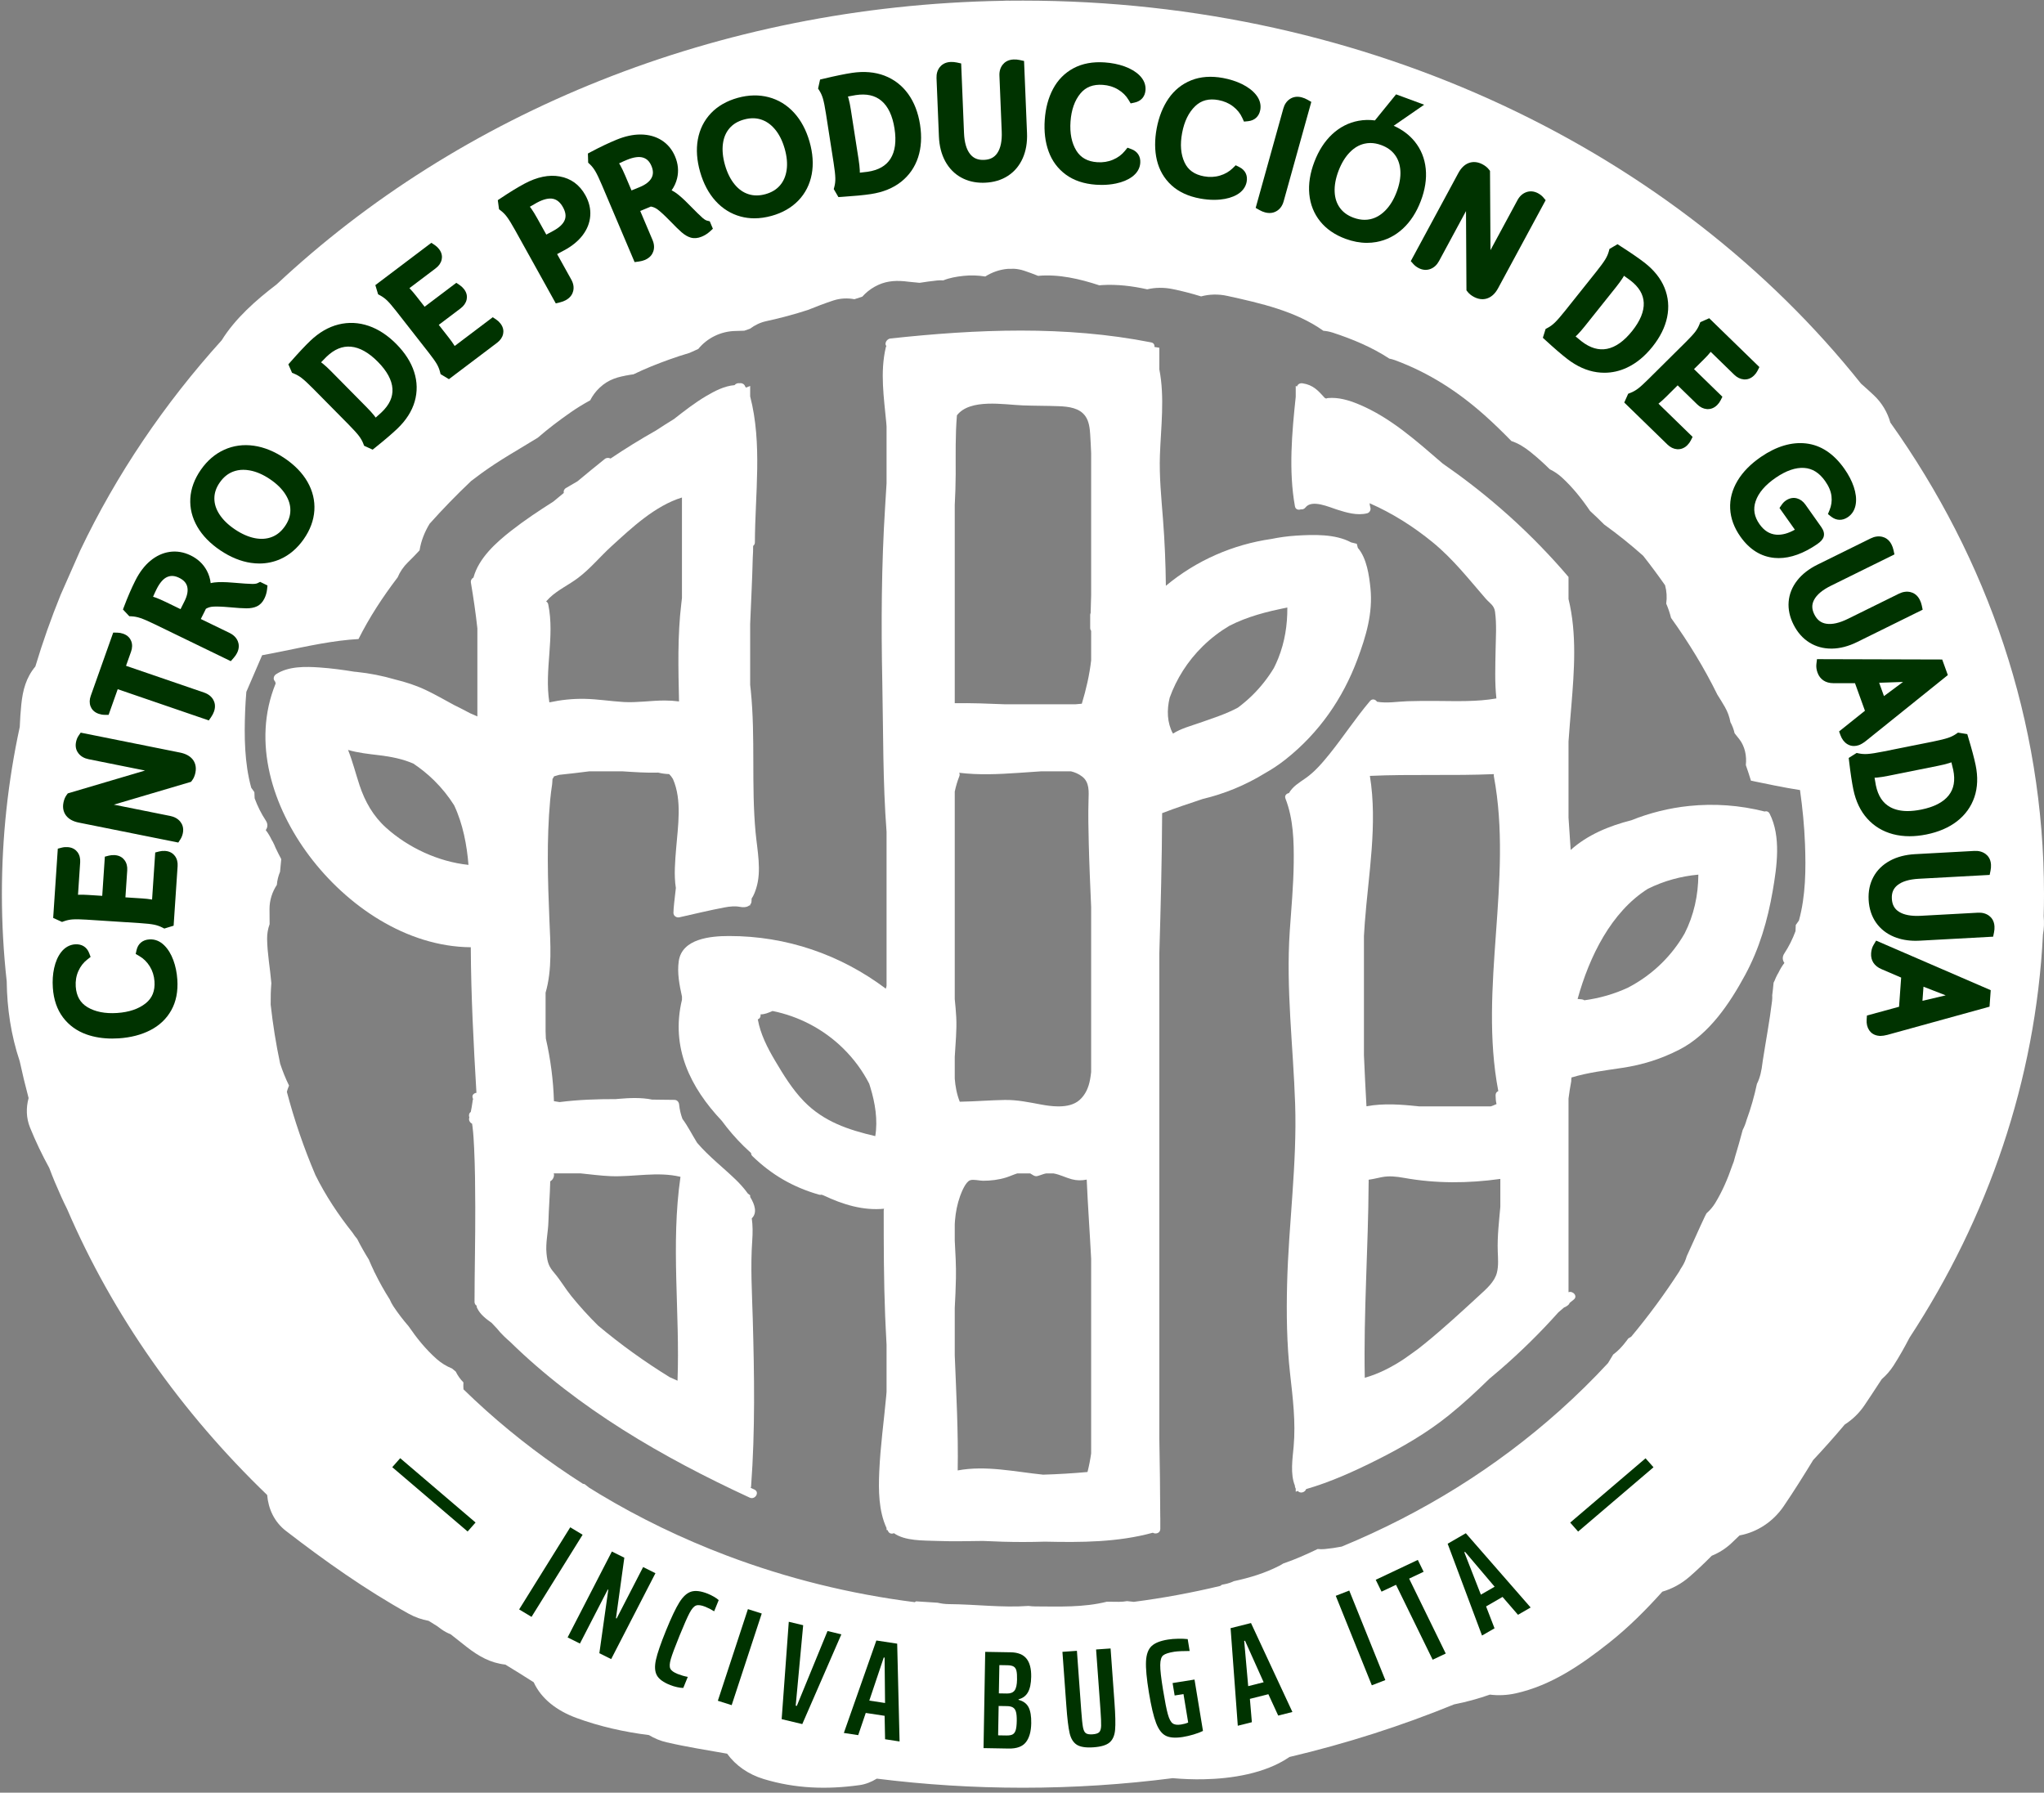
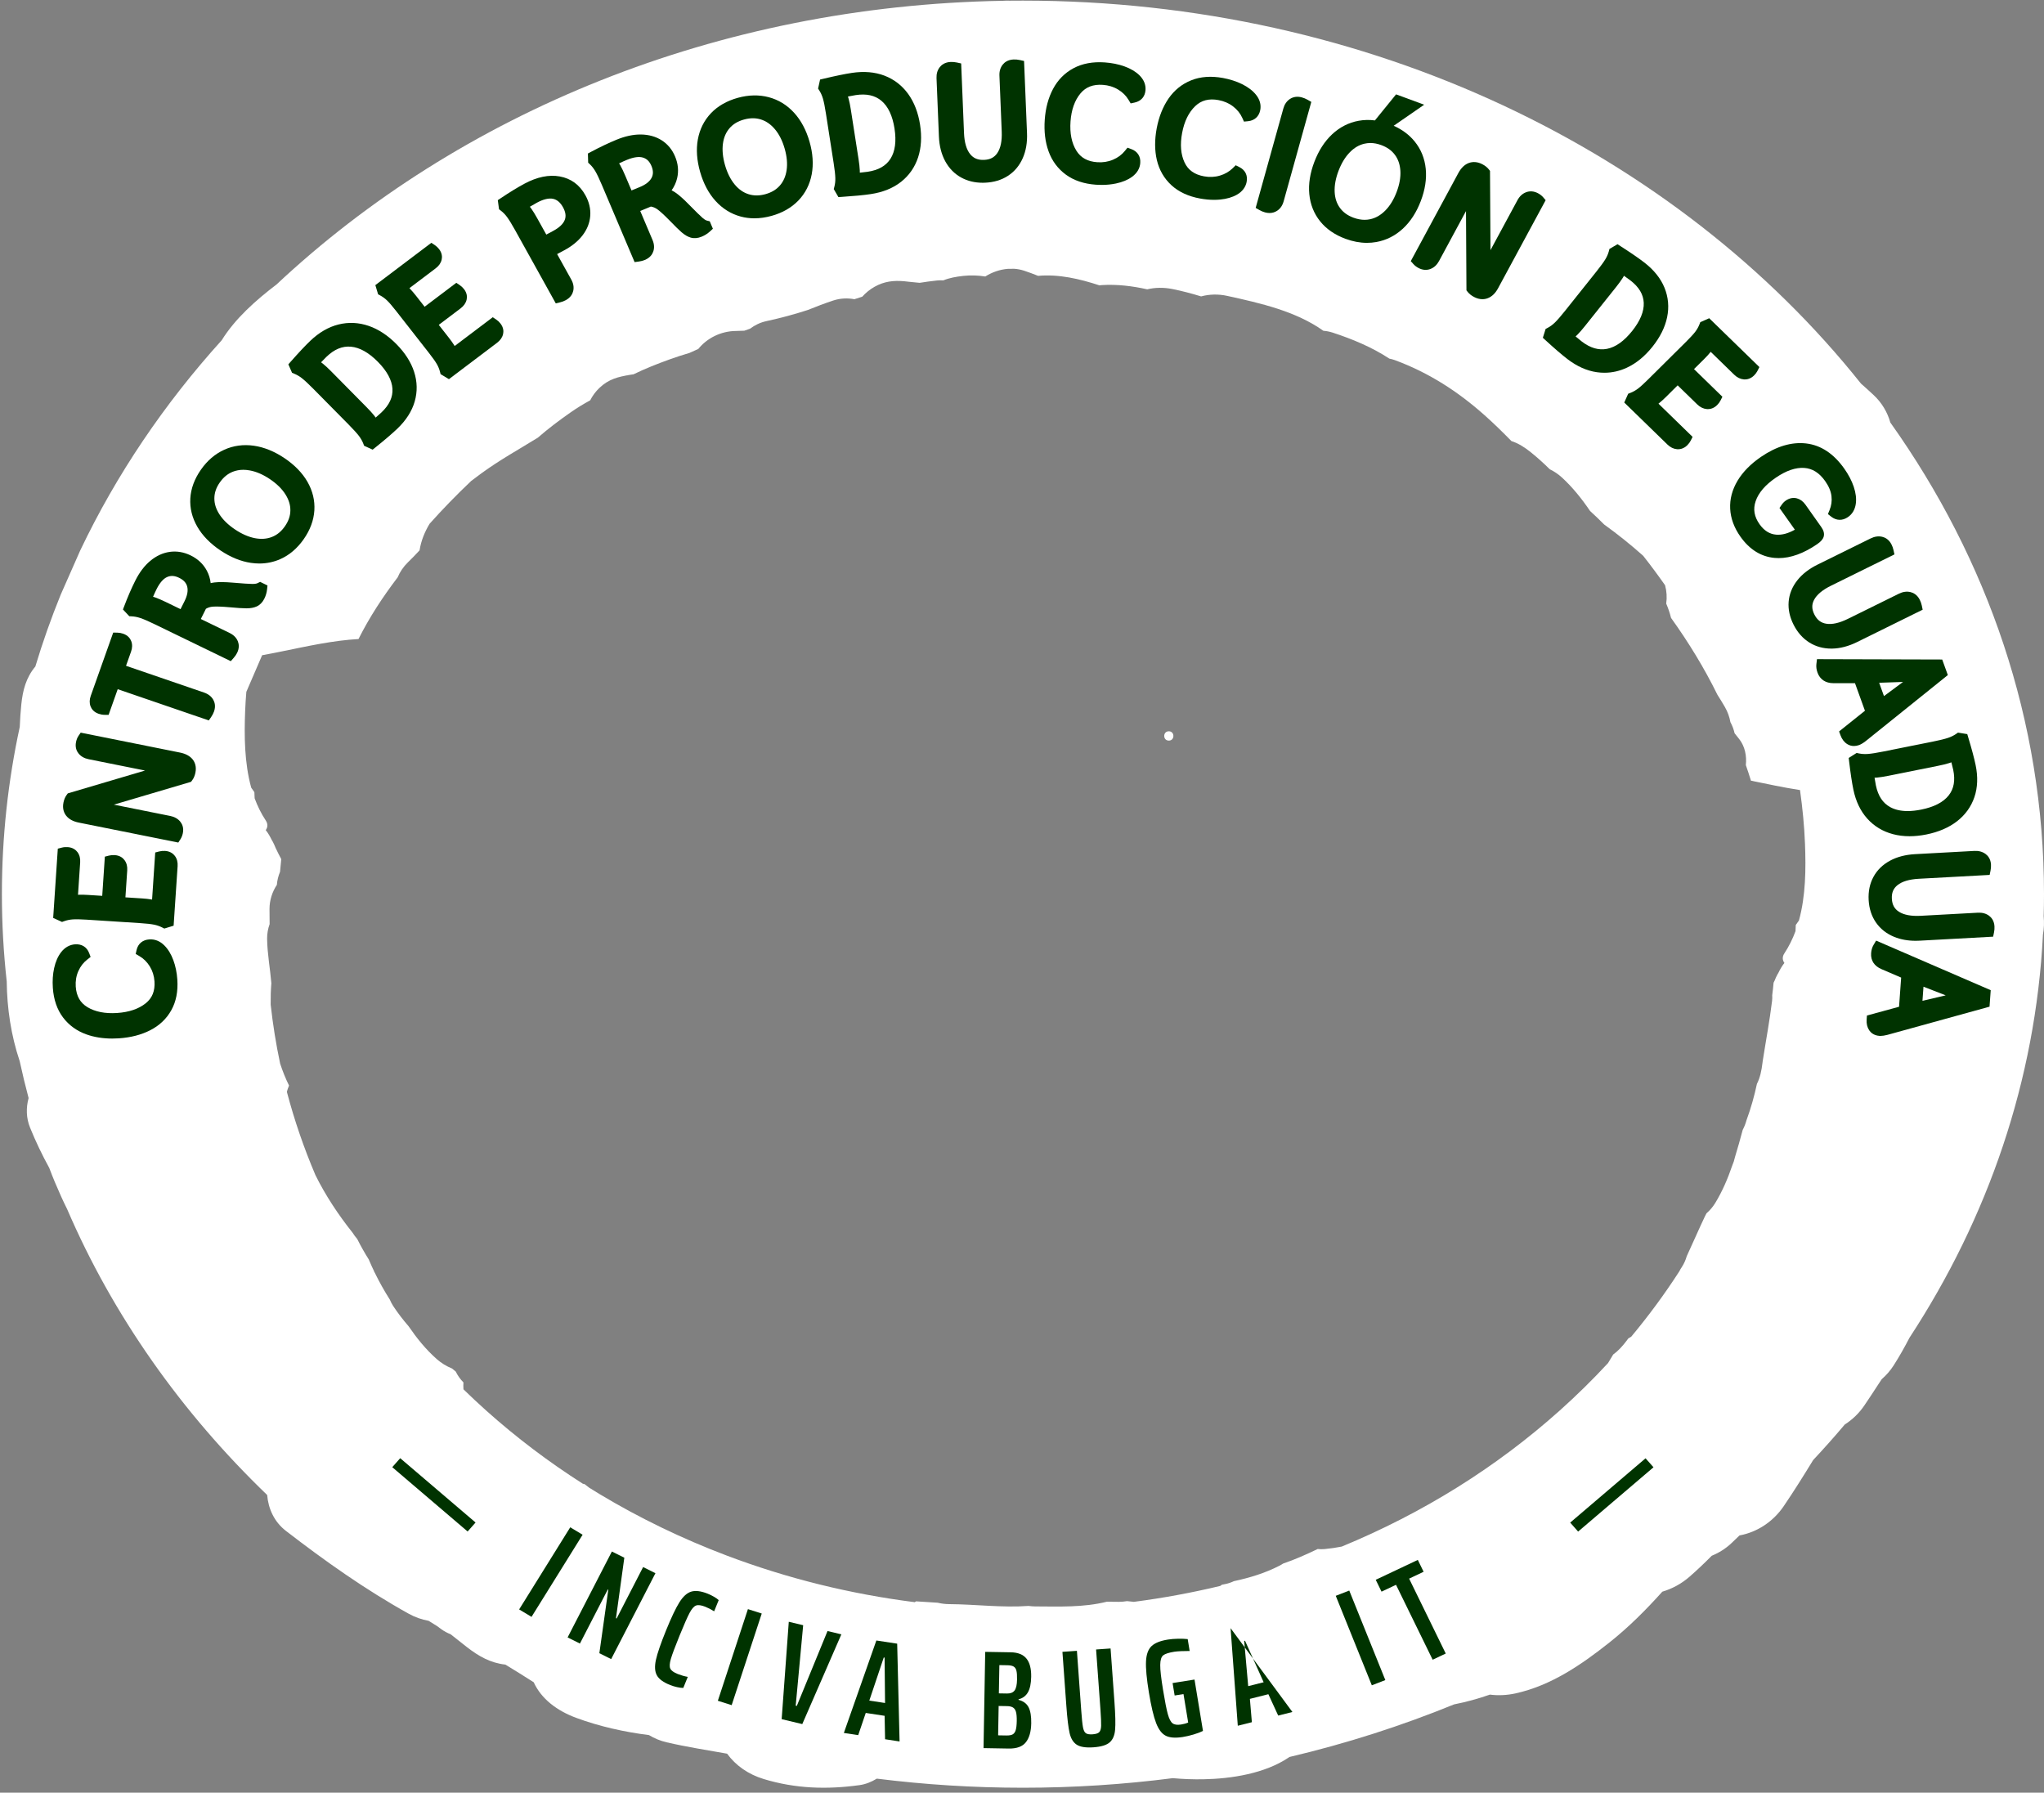
<svg xmlns="http://www.w3.org/2000/svg" width="122px" height="107px" viewBox="0 0 122 107" version="1.1">
  <rect x="0" y="0" width="122" height="107" fill="#808080" stroke="none" />
  <title>1EB8BD59-0050-49BA-9D3D-B48EFF8F841E</title>
  <desc>Created with sketchtool.</desc>
  <defs />
  <g id="Nosotros-/-Certificaciones" stroke="none" stroke-width="1" fill="none" fill-rule="evenodd" transform="translate(-135, -1905)">
    <g id="Footer" transform="translate(0, 1588)" fill-rule="nonzero">
      <g id="Guadua-Logo-Linea-Sello-06" transform="translate(135, 317.037)">
        <path d="M69.763,44.167 C70.127,44.167 70.127,43.611 69.763,43.611 C69.398,43.611 69.398,44.167 69.763,44.167 Z" id="Shape" fill="#FFFFFF" />
        <path d="M122,53.333 C122,43 118.642,33.353 112.828,25.182 C112.658,24.576 112.327,24.008 111.84,23.551 C111.59,23.316 111.334,23.086 111.075,22.857 C100.062,9.04 81.766,0 61.057,0 C60.793,0 60.53,0.001 60.268,0.004 C60.131,-0.001 59.994,0.001 59.857,0.011 C42.754,0.3 27.377,6.754 16.508,16.94 C15.274,17.88 14.035,18.977 13.233,20.272 C9.801,24.068 6.949,28.283 4.79,32.814 L3.62,35.465 C3.051,36.866 2.546,38.292 2.11,39.744 C1.559,40.404 1.358,41.152 1.271,42.016 C1.226,42.46 1.197,42.905 1.179,43.351 C0.479,46.585 0.113,49.921 0.113,53.333 C0.113,55.09 0.211,56.827 0.401,58.54 C0.42,60.156 0.659,61.76 1.175,63.298 C1.335,64.038 1.513,64.773 1.707,65.503 C1.551,66.079 1.559,66.687 1.794,67.268 C2.126,68.086 2.509,68.889 2.939,69.671 C3.154,70.249 3.397,70.82 3.65,71.381 C3.762,71.631 3.881,71.879 4.004,72.125 C6.74,78.482 10.821,84.261 15.947,89.195 C16.015,90.016 16.367,90.797 17.062,91.334 C19.394,93.133 21.805,94.843 24.403,96.286 C24.774,96.492 25.174,96.629 25.584,96.705 C25.758,96.815 25.934,96.923 26.109,97.032 C26.184,97.087 26.256,97.144 26.332,97.199 C26.507,97.326 26.697,97.428 26.896,97.507 C26.898,97.507 26.899,97.508 26.9,97.509 C27.22,97.765 27.541,98.02 27.865,98.271 C28.578,98.824 29.274,99.22 30.163,99.317 C30.732,99.664 31.297,100.013 31.856,100.372 C32.309,101.366 33.246,102.073 34.391,102.496 C35.773,103.007 37.246,103.337 38.736,103.525 C39.054,103.72 39.409,103.867 39.793,103.957 C40.98,104.232 42.194,104.421 43.4,104.635 C43.907,105.339 44.673,105.873 45.581,106.147 C47.474,106.722 49.349,106.782 51.298,106.512 C51.663,106.462 52.013,106.322 52.334,106.124 C55.182,106.481 58.095,106.667 61.056,106.667 C64.093,106.667 67.077,106.471 69.994,106.096 C70.607,106.15 71.22,106.173 71.825,106.162 C73.518,106.131 75.498,105.816 76.912,104.867 C76.929,104.855 76.945,104.843 76.962,104.832 C80.365,104.029 83.651,102.974 86.791,101.692 C87.524,101.549 88.235,101.352 88.927,101.109 C89.426,101.172 89.946,101.149 90.459,101.036 C92.596,100.566 94.411,99.306 96.06,97.999 C97.209,97.088 98.248,96.048 99.219,94.965 C99.809,94.792 100.366,94.488 100.843,94.072 C101.304,93.671 101.743,93.25 102.17,92.82 C102.601,92.645 103.003,92.393 103.351,92.064 C103.51,91.914 103.669,91.761 103.827,91.608 C104.894,91.411 105.842,90.777 106.463,89.864 C107.076,88.962 107.654,88.038 108.222,87.109 C108.87,86.417 109.499,85.71 110.107,84.989 C110.567,84.694 110.971,84.307 111.285,83.84 C111.572,83.414 111.854,82.988 112.131,82.56 C112.192,82.467 112.254,82.375 112.315,82.282 C112.585,82.047 112.824,81.775 113.022,81.467 C113.368,80.926 113.681,80.37 113.974,79.804 C118.654,72.656 121.495,64.469 121.938,55.737 C122.006,55.382 122.012,55.022 121.981,54.649 C121.994,54.211 122,53.773 122,53.333 Z M15.646,39.071 C17.194,38.793 18.725,38.407 20.287,38.208 C20.654,38.161 21.025,38.126 21.398,38.105 C22.052,36.801 22.847,35.589 23.734,34.425 C23.871,34.097 24.076,33.791 24.348,33.526 C24.588,33.294 24.818,33.055 25.043,32.811 C25.132,32.241 25.346,31.714 25.642,31.224 C26.427,30.345 27.255,29.492 28.126,28.668 C28.331,28.51 28.536,28.359 28.736,28.212 C29.808,27.429 30.971,26.784 32.101,26.087 C32.733,25.535 33.406,25.032 34.064,24.573 C34.443,24.308 34.83,24.073 35.226,23.858 C35.364,23.586 35.548,23.336 35.773,23.12 C36.316,22.599 36.903,22.441 37.613,22.342 C37.474,22.36 37.336,22.378 37.197,22.395 C37.403,22.368 37.608,22.337 37.812,22.304 C38.503,21.967 39.223,21.683 39.943,21.423 C40.343,21.279 40.747,21.147 41.155,21.027 C41.329,20.947 41.503,20.868 41.678,20.791 C42.204,20.144 43.025,19.724 43.933,19.717 C44.099,19.715 44.264,19.709 44.428,19.701 C44.541,19.661 44.654,19.622 44.767,19.583 C45.052,19.367 45.383,19.208 45.745,19.13 C46.582,18.948 47.409,18.728 48.221,18.463 C48.722,18.26 49.228,18.066 49.743,17.897 C50.158,17.762 50.586,17.745 50.997,17.822 C50.997,17.822 50.998,17.822 50.998,17.822 C51.155,17.77 51.312,17.719 51.468,17.67 C51.676,17.436 51.924,17.235 52.203,17.078 C52.783,16.752 53.343,16.696 53.954,16.748 C53.954,16.748 53.955,16.748 53.956,16.748 C54.054,16.757 54.152,16.767 54.253,16.781 C54.464,16.803 54.676,16.823 54.889,16.844 C55.232,16.789 55.578,16.742 55.929,16.704 C56.055,16.691 56.179,16.69 56.301,16.698 C56.666,16.549 57.061,16.478 57.5,16.43 C57.938,16.382 58.377,16.398 58.807,16.466 C59.21,16.212 59.676,16.048 60.15,16.01 C60.277,16.007 60.405,16.007 60.532,16.005 C60.729,16.018 60.925,16.055 61.116,16.117 C61.408,16.214 61.688,16.317 61.961,16.428 C63.192,16.315 64.443,16.608 65.616,16.993 C65.672,16.987 65.727,16.981 65.783,16.978 C66.697,16.924 67.592,17.036 68.475,17.232 C68.949,17.118 69.46,17.112 69.97,17.213 C70.553,17.329 71.125,17.481 71.69,17.654 C72.185,17.52 72.724,17.507 73.254,17.624 C75.238,18.06 77.337,18.533 78.989,19.706 C79.174,19.721 79.358,19.756 79.538,19.814 C80.704,20.194 81.891,20.686 82.926,21.368 C83.036,21.389 83.145,21.418 83.251,21.457 C85.282,22.206 87.018,23.329 88.612,24.748 C89.166,25.242 89.695,25.76 90.212,26.288 C90.629,26.425 91,26.659 91.366,26.954 C91.767,27.277 92.144,27.618 92.503,27.973 C92.762,28.099 93.006,28.261 93.223,28.46 C93.874,29.058 94.417,29.741 94.906,30.461 C95.193,30.724 95.474,30.993 95.748,31.269 C96.559,31.854 97.339,32.477 98.077,33.137 C98.53,33.712 98.965,34.299 99.383,34.894 C99.48,35.251 99.504,35.625 99.451,35.99 C99.57,36.268 99.668,36.552 99.739,36.843 C100.781,38.296 101.72,39.828 102.506,41.428 C102.66,41.668 102.809,41.912 102.952,42.159 C103.118,42.448 103.228,42.754 103.283,43.065 C103.399,43.278 103.482,43.502 103.533,43.73 C103.626,43.843 103.718,43.958 103.809,44.076 C104.151,44.517 104.262,45.076 104.204,45.63 C104.312,45.938 104.414,46.248 104.509,46.559 C105.483,46.758 106.455,46.969 107.437,47.119 C107.586,48.186 107.694,49.257 107.735,50.333 C107.792,51.82 107.78,53.431 107.372,54.907 C107.31,54.996 107.249,55.085 107.184,55.172 C107.18,55.295 107.174,55.418 107.168,55.541 C106.996,56.006 106.778,56.451 106.501,56.87 C106.362,57.081 106.392,57.286 106.506,57.438 C106.364,57.615 106.243,57.828 106.139,58.043 C106.12,58.069 106.103,58.097 106.087,58.129 C106.027,58.249 105.964,58.371 105.919,58.497 C105.9,58.537 105.88,58.577 105.86,58.617 C105.838,58.867 105.811,59.117 105.778,59.367 C105.785,59.476 105.783,59.587 105.77,59.698 C105.624,60.903 105.397,62.095 105.211,63.294 C105.207,63.328 105.202,63.361 105.198,63.394 C105.142,63.861 105.058,64.277 104.865,64.658 C104.709,65.391 104.506,66.109 104.246,66.817 C104.192,67.016 104.119,67.205 104.029,67.378 C104.023,67.39 104.018,67.403 104.013,67.415 C103.867,67.955 103.721,68.495 103.555,69.027 C103.517,69.204 103.461,69.378 103.387,69.546 C103.126,70.308 102.811,71.052 102.381,71.76 C102.237,71.997 102.058,72.205 101.855,72.383 C101.823,72.445 101.791,72.507 101.759,72.569 C101.386,73.353 101.044,74.152 100.677,74.939 C100.612,75.167 100.515,75.388 100.381,75.593 C100.353,75.637 100.325,75.68 100.297,75.723 C100.277,75.763 100.256,75.802 100.236,75.842 C99.365,77.191 98.408,78.492 97.365,79.743 C97.307,79.781 97.248,79.817 97.187,79.851 C97.157,79.892 97.128,79.934 97.097,79.975 C96.85,80.303 96.593,80.588 96.285,80.811 C96.183,80.981 96.08,81.151 95.978,81.321 C95.072,82.3 94.111,83.246 93.095,84.154 C89.302,87.548 84.93,90.273 80.086,92.273 C79.752,92.339 79.411,92.389 79.064,92.422 C78.924,92.435 78.784,92.433 78.647,92.419 C77.975,92.743 77.295,93.045 76.586,93.287 C76.515,93.333 76.442,93.377 76.364,93.417 C75.487,93.867 74.58,94.137 73.65,94.337 C73.481,94.417 73.301,94.478 73.112,94.515 C73.053,94.526 72.994,94.538 72.935,94.549 C72.902,94.574 72.867,94.598 72.833,94.622 C71.139,95.028 69.419,95.346 67.678,95.572 C67.542,95.56 67.406,95.546 67.27,95.529 C67.11,95.556 66.948,95.571 66.783,95.571 C66.545,95.571 66.306,95.569 66.067,95.564 C64.665,95.914 63.223,95.851 61.785,95.845 C61.651,95.844 61.519,95.834 61.39,95.816 C59.81,95.93 58.256,95.719 56.644,95.708 C56.411,95.706 56.183,95.677 55.963,95.624 C55.535,95.594 55.106,95.565 54.677,95.542 C54.652,95.559 54.626,95.576 54.6,95.592 C50.74,95.103 46.983,94.174 43.374,92.809 C40.698,91.796 38.16,90.567 35.774,89.133 C35.773,89.132 35.772,89.131 35.771,89.13 C35.769,89.129 35.768,89.129 35.766,89.128 C35.567,89.008 35.37,88.885 35.172,88.762 C35.077,88.69 34.981,88.618 34.888,88.544 C34.856,88.539 34.824,88.531 34.792,88.525 C32.745,87.222 30.817,85.763 29.018,84.154 C28.555,83.74 28.104,83.316 27.663,82.887 C27.653,82.75 27.652,82.612 27.661,82.474 C27.469,82.281 27.317,82.063 27.203,81.829 C27.13,81.769 27.057,81.708 26.984,81.647 C26.652,81.512 26.338,81.321 26.062,81.077 C25.404,80.494 24.87,79.826 24.388,79.123 C24.059,78.742 23.751,78.343 23.473,77.921 C23.391,77.795 23.322,77.664 23.266,77.529 C22.935,77.009 22.635,76.472 22.367,75.922 C22.355,75.903 22.343,75.885 22.331,75.867 C22.333,75.866 22.336,75.865 22.339,75.864 C22.236,75.649 22.136,75.432 22.043,75.213 C22.035,75.194 22.028,75.174 22.021,75.154 C21.77,74.753 21.533,74.338 21.32,73.911 C21.22,73.796 21.128,73.673 21.045,73.54 C20.195,72.473 19.429,71.318 18.827,70.1 C18.134,68.473 17.566,66.815 17.122,65.13 C17.155,65.004 17.199,64.88 17.252,64.758 C17.042,64.331 16.867,63.893 16.721,63.448 C16.474,62.285 16.286,61.11 16.156,59.926 C16.15,59.499 16.163,59.072 16.196,58.646 C16.123,57.763 15.955,56.888 15.943,56 C15.939,55.694 15.993,55.398 16.093,55.121 C16.088,54.821 16.086,54.521 16.086,54.22 C16.086,53.695 16.247,53.2 16.524,52.779 C16.547,52.506 16.612,52.243 16.715,51.997 C16.735,51.745 16.76,51.493 16.787,51.241 C16.669,51.019 16.555,50.796 16.448,50.568 C16.403,50.442 16.34,50.321 16.28,50.2 C16.264,50.168 16.246,50.14 16.228,50.114 C16.123,49.899 16.003,49.686 15.861,49.509 C15.975,49.357 16.005,49.152 15.866,48.941 C15.589,48.523 15.371,48.077 15.199,47.613 C15.193,47.49 15.187,47.366 15.183,47.244 C15.118,47.156 15.056,47.067 14.995,46.978 C14.587,45.503 14.574,43.891 14.632,42.404 C14.646,42.022 14.672,41.64 14.703,41.258 L15.646,39.071 Z" id="Shape" fill="#FFFFFF" />
-         <path d="M18.467,51.054 C20.692,54.013 24.244,56.471 28.1,56.501 C28.113,59.4 28.267,62.295 28.437,65.189 C28.279,65.209 28.144,65.334 28.221,65.518 C28.227,65.533 28.232,65.548 28.238,65.563 C28.224,65.595 28.215,65.63 28.21,65.667 C28.207,65.692 28.207,65.696 28.207,65.697 C28.207,65.697 28.206,65.703 28.2,65.744 C28.186,65.843 28.17,65.942 28.154,66.041 C28.138,66.138 28.119,66.234 28.099,66.331 C27.989,66.407 27.969,66.546 28.015,66.659 C27.953,66.823 28.049,66.971 28.177,67.032 C28.188,67.092 28.196,67.153 28.203,67.212 C28.257,67.635 28.278,68.061 28.299,68.486 C28.355,69.656 28.363,70.827 28.367,71.998 C28.374,73.888 28.326,75.777 28.323,77.667 C28.323,77.775 28.375,77.85 28.447,77.893 C28.445,77.936 28.453,77.982 28.475,78.029 C28.665,78.427 29.002,78.675 29.343,78.92 C29.452,79.037 29.561,79.153 29.672,79.269 C29.794,79.423 29.932,79.575 30.089,79.726 C30.203,79.837 30.321,79.943 30.442,80.048 C34.524,84.043 39.545,86.947 44.745,89.351 C45.073,89.503 45.36,89.024 45.031,88.871 C44.955,88.837 44.881,88.801 44.806,88.767 C44.82,88.735 44.829,88.702 44.831,88.667 C45.078,85.343 45.023,82.01 44.93,78.682 C44.886,77.123 44.788,75.566 44.899,74.009 C44.932,73.544 44.931,73.103 44.871,72.683 C45.206,72.36 45.061,71.87 44.775,71.407 L44.775,71.305 C44.729,71.273 44.686,71.238 44.641,71.206 C44.405,70.875 44.121,70.574 43.919,70.378 C43.196,69.677 42.305,68.988 41.616,68.182 C41.598,68.153 41.579,68.124 41.561,68.094 C41.289,67.654 41.047,67.168 40.732,66.744 C40.633,66.474 40.564,66.19 40.535,65.889 C40.52,65.738 40.417,65.612 40.252,65.611 C39.81,65.61 39.367,65.603 38.925,65.595 C38.275,65.462 37.579,65.494 36.925,65.549 C36.869,65.554 36.813,65.56 36.757,65.565 C35.635,65.563 34.515,65.6 33.399,65.743 C33.287,65.729 33.175,65.711 33.063,65.689 C33.026,64.434 32.86,63.175 32.58,61.95 C32.575,61.799 32.57,61.647 32.564,61.496 L32.564,59.214 C32.968,57.836 32.85,56.253 32.793,54.881 C32.694,52.502 32.621,50.087 32.838,47.712 C32.867,47.4 32.908,47.089 32.955,46.778 C32.974,46.655 32.964,46.536 32.981,46.444 C33.016,46.414 33.043,46.371 33.057,46.313 C33.07,46.305 33.083,46.297 33.099,46.291 C33.192,46.26 33.286,46.234 33.381,46.21 C33.979,46.151 34.577,46.075 35.174,46.001 L37.151,46.001 C37.862,46.046 38.578,46.099 39.285,46.077 C39.502,46.129 39.72,46.161 39.939,46.166 C40.024,46.248 40.1,46.346 40.167,46.46 C40.721,47.727 40.461,49.291 40.356,50.613 C40.297,51.356 40.217,52.189 40.34,52.963 C40.262,53.638 40.197,54.173 40.196,54.445 C40.194,54.632 40.376,54.753 40.553,54.713 C41.45,54.512 42.345,54.294 43.248,54.124 C43.562,54.064 43.878,54.036 44.147,54.088 C44.342,54.127 44.573,54.127 44.724,54.005 C44.741,54.006 44.758,54.005 44.775,54.006 L44.775,53.958 C44.797,53.932 44.817,53.903 44.833,53.869 C44.867,53.799 44.857,53.603 44.862,53.596 C44.989,53.411 45.069,53.191 45.136,52.979 C45.468,51.938 45.198,50.709 45.099,49.652 C44.835,46.836 45.097,44.002 44.813,41.191 C44.801,41.075 44.787,40.959 44.775,40.842 L44.775,37.201 C44.827,35.882 44.9,34.562 44.93,33.242 C44.946,33.011 44.954,32.779 44.953,32.546 C45.014,32.502 45.057,32.432 45.057,32.334 C45.067,29.447 45.51,26.457 44.775,23.622 L44.775,23 C44.692,23.032 44.609,23.066 44.526,23.098 C44.511,23.078 44.497,23.058 44.482,23.038 C44.446,22.919 44.337,22.834 44.209,22.834 C44.169,22.83 44.149,22.832 44.148,22.838 C44.031,22.815 43.91,22.864 43.844,22.951 C43.23,23 42.654,23.304 42.134,23.611 C41.463,24.009 40.844,24.492 40.23,24.973 C39.866,25.195 39.507,25.425 39.15,25.659 C38.22,26.185 37.316,26.743 36.44,27.332 C36.338,27.277 36.201,27.274 36.095,27.36 C35.549,27.799 35.007,28.24 34.471,28.688 C34.301,28.787 34.132,28.886 33.964,28.985 C33.901,29.021 33.839,29.057 33.778,29.094 C33.659,29.166 33.627,29.28 33.651,29.384 C33.635,29.398 33.619,29.412 33.603,29.426 C33.408,29.583 33.215,29.741 33.025,29.902 C32.165,30.448 31.318,31.01 30.516,31.637 C29.597,32.357 28.574,33.275 28.26,34.435 C28.159,34.491 28.084,34.599 28.107,34.741 C28.258,35.639 28.393,36.551 28.493,37.467 L28.493,41.337 L28.493,42.002 L28.493,42.725 C28.347,42.665 28.203,42.602 28.06,42.535 C27.74,42.362 27.416,42.197 27.089,42.037 C26.542,41.739 26.001,41.429 25.442,41.162 C24.832,40.87 24.214,40.673 23.581,40.519 C22.833,40.3 22.07,40.149 21.3,40.069 C21.249,40.064 21.199,40.06 21.148,40.055 C20.466,39.944 19.781,39.851 19.091,39.803 C18.245,39.743 17.214,39.719 16.478,40.205 C16.355,40.286 16.289,40.452 16.377,40.585 C16.425,40.639 16.449,40.7 16.45,40.767 C15.026,44.256 16.267,48.13 18.467,51.054 Z M32.733,72.889 C32.756,72.083 32.823,71.278 32.842,70.472 C32.849,70.467 32.858,70.464 32.865,70.459 C32.952,70.396 32.991,70.35 33.034,70.251 C33.068,70.173 33.083,70.078 33.05,69.998 L34.654,69.998 C35.253,70.058 35.852,70.14 36.447,70.164 C37.848,70.219 39.239,69.874 40.616,70.204 C40.027,74.239 40.592,78.316 40.439,82.372 C40.282,82.306 40.126,82.236 39.972,82.163 C38.467,81.236 37.04,80.208 35.697,79.082 C35.121,78.514 34.584,77.918 34.096,77.316 C33.74,76.876 33.46,76.383 33.093,75.952 C32.752,75.552 32.674,75.325 32.62,74.778 C32.557,74.14 32.715,73.526 32.733,72.889 Z M32.623,35.833 C32.683,35.768 32.745,35.705 32.806,35.64 C33.3,35.17 33.956,34.869 34.501,34.458 C35.231,33.909 35.818,33.186 36.491,32.573 C37.698,31.474 39.087,30.155 40.704,29.657 L40.704,35.657 C40.692,35.762 40.679,35.867 40.667,35.972 C40.432,37.923 40.487,39.872 40.529,41.829 C40.245,41.792 39.962,41.774 39.673,41.774 C38.855,41.773 38.048,41.911 37.228,41.864 C36.449,41.819 35.683,41.691 34.899,41.675 C34.189,41.661 33.481,41.736 32.789,41.885 C32.48,39.945 33.124,37.98 32.723,36.037 C32.705,35.949 32.657,35.893 32.597,35.863 C32.605,35.852 32.614,35.843 32.623,35.833 Z M22.621,45.039 C23.349,45.126 24.036,45.263 24.669,45.538 C25.105,45.828 25.521,46.162 25.907,46.541 C26.373,47 26.773,47.499 27.106,48.028 C27.629,49.136 27.869,50.412 27.962,51.585 C26.163,51.396 24.373,50.562 23.049,49.372 C22.275,48.677 21.783,47.806 21.461,46.835 C21.227,46.128 21.049,45.412 20.775,44.724 C21.372,44.9 21.999,44.964 22.621,45.039 Z" id="Shape" fill="#FFFFFF" />
-         <path d="M77.639,30.365 C77.739,30.378 77.846,30.349 77.921,30.251 C78.305,29.754 79.336,30.233 79.8,30.379 C80.376,30.56 80.992,30.748 81.597,30.601 C81.744,30.566 81.838,30.401 81.794,30.26 C81.768,30.174 81.756,30.087 81.748,30 C83.105,30.594 84.359,31.389 85.501,32.322 C86.724,33.32 87.647,34.508 88.67,35.686 C88.922,35.977 89.18,36.085 89.234,36.478 C89.339,37.253 89.279,38.001 89.267,38.778 C89.252,39.715 89.211,40.704 89.315,41.65 C88.152,41.855 86.945,41.809 85.77,41.801 C85.178,41.797 84.587,41.796 83.996,41.817 C83.407,41.838 82.775,41.951 82.191,41.847 C82.1,41.71 81.91,41.644 81.774,41.803 C80.911,42.819 80.187,43.937 79.351,44.973 C78.931,45.492 78.47,46.035 77.917,46.418 C77.529,46.687 77.166,46.9 76.932,47.3 C76.781,47.326 76.656,47.45 76.726,47.629 C77.2,48.845 77.233,50.181 77.218,51.467 C77.203,52.825 77.074,54.179 76.982,55.533 C76.749,58.985 77.189,62.41 77.303,65.856 C77.422,69.44 76.912,73.023 76.823,76.605 C76.779,78.39 76.803,80.177 77.001,81.952 C77.165,83.422 77.344,84.832 77.213,86.308 C77.149,87.025 77.002,87.929 77.289,88.637 C77.286,88.7 77.305,88.762 77.338,88.816 L77.338,89 C77.379,88.984 77.419,88.968 77.459,88.952 C77.615,89.135 77.902,89.03 77.957,88.843 C79.415,88.421 80.806,87.791 82.158,87.114 C83.693,86.344 85.148,85.507 86.483,84.431 C87.33,83.749 88.124,83.011 88.9,82.254 C89.119,82.073 89.336,81.891 89.549,81.705 C90.785,80.634 91.942,79.494 93.016,78.291 C93.127,78.195 93.238,78.099 93.351,78.004 C93.421,77.981 93.501,77.936 93.594,77.863 C93.644,77.823 93.672,77.777 93.684,77.731 C93.767,77.664 93.849,77.596 93.933,77.53 C94.189,77.328 93.888,76.993 93.62,77.09 L93.62,70.663 L93.62,70 L93.62,66 L93.62,65.535 C93.662,65.195 93.714,64.856 93.779,64.518 C93.787,64.478 93.786,64.441 93.78,64.407 C93.797,64.359 93.8,64.315 93.793,64.276 C94.787,63.976 95.816,63.853 96.842,63.698 C98.059,63.514 99.143,63.171 100.232,62.614 C102.011,61.705 103.245,59.849 104.159,58.162 C105.01,56.592 105.504,54.895 105.806,53.146 C106.055,51.702 106.321,49.892 105.623,48.527 C105.555,48.394 105.432,48.366 105.322,48.399 C103.849,48.023 102.319,47.913 100.813,48.069 C99.639,48.191 98.48,48.476 97.372,48.921 C96.041,49.258 94.745,49.796 93.749,50.695 C93.707,50.052 93.659,49.409 93.62,48.766 L93.62,46 L93.62,44.222 C93.668,43.517 93.73,42.813 93.788,42.11 C93.96,40.012 94.129,37.79 93.62,35.718 L93.62,34.4 C93.087,33.773 92.531,33.163 91.954,32.569 C91.835,32.442 91.712,32.317 91.585,32.193 C90.932,31.539 90.254,30.905 89.549,30.295 C88.46,29.351 87.311,28.461 86.108,27.629 C84.554,26.293 83,24.883 81.087,24.09 C80.509,23.85 79.893,23.666 79.26,23.722 C79.222,23.725 79.188,23.737 79.156,23.752 C79.128,23.739 79.101,23.727 79.073,23.715 C78.685,23.289 78.389,22.94 77.752,22.843 C77.588,22.818 77.461,22.89 77.413,23.03 C77.388,23.02 77.363,23.01 77.338,23 L77.338,23.646 C77.111,25.8 76.907,28.054 77.291,30.185 C77.326,30.373 77.496,30.417 77.639,30.365 Z M98.359,53.011 C99.309,52.541 100.332,52.261 101.369,52.167 C101.364,53.403 101.099,54.601 100.549,55.679 C100.184,56.317 99.726,56.917 99.175,57.459 C98.574,58.049 97.903,58.529 97.19,58.902 C96.365,59.291 95.471,59.544 94.563,59.667 C94.523,59.637 94.473,59.616 94.411,59.611 C94.327,59.604 94.244,59.591 94.162,59.588 C94.864,57.052 96.169,54.39 98.359,53.011 Z M89.55,71.997 C89.472,72.879 89.365,73.761 89.396,74.649 C89.411,75.076 89.451,75.513 89.344,75.932 C89.207,76.469 88.726,76.886 88.332,77.248 C87.261,78.234 86.186,79.228 85.055,80.147 C84.921,80.257 84.784,80.365 84.646,80.472 C84.358,80.684 84.067,80.893 83.772,81.096 C83.054,81.569 82.286,81.965 81.459,82.198 C81.384,78.326 81.667,74.451 81.689,70.578 C81.69,70.57 81.691,70.564 81.691,70.556 C81.691,70.496 81.691,70.437 81.691,70.377 C81.948,70.341 82.203,70.279 82.456,70.227 C82.914,70.134 83.345,70.185 83.804,70.267 C85.719,70.61 87.628,70.597 89.55,70.329 L89.55,71.997 L89.55,71.997 Z M89.429,65.087 C89.337,65.124 89.266,65.205 89.267,65.333 C89.269,65.521 89.281,65.69 89.323,65.861 C89.209,65.915 89.092,65.96 88.973,66 L84.721,66 C83.669,65.889 82.599,65.8 81.56,65.993 C81.504,64.976 81.451,63.957 81.409,62.938 L81.409,55.835 C81.424,55.569 81.441,55.304 81.461,55.039 C81.676,52.159 82.235,49.157 81.764,46.273 C84.231,46.161 86.702,46.275 89.168,46.168 C89.158,46.207 89.155,46.249 89.164,46.296 C90.322,52.505 88.247,58.888 89.429,65.087 Z" id="Shape" fill="#FFFFFF" />
-         <path d="M40.513,57.33 C40.411,58.038 40.552,58.745 40.706,59.451 C40.705,59.512 40.705,59.573 40.705,59.634 C40.016,62.493 41.208,64.876 43.081,66.86 C43.471,67.39 43.907,67.898 44.393,68.376 C44.536,68.516 44.682,68.652 44.829,68.784 C44.828,68.848 44.852,68.914 44.914,68.974 C46.063,70.087 47.335,70.823 48.883,71.268 C48.939,71.284 48.989,71.282 49.034,71.27 C49.07,71.283 49.106,71.295 49.142,71.307 C50.306,71.858 51.512,72.23 52.769,72.108 C52.755,72.141 52.746,72.179 52.746,72.222 C52.746,74.317 52.749,76.412 52.832,78.506 C52.855,79.083 52.889,79.655 52.916,80.224 L52.916,83.037 C52.91,83.118 52.904,83.199 52.896,83.28 C52.758,84.79 52.544,86.293 52.48,87.808 C52.433,88.917 52.439,90.139 52.916,91.17 L52.916,91.28 C52.935,91.283 52.955,91.286 52.975,91.289 C52.987,91.314 52.998,91.338 53.011,91.362 C53.089,91.51 53.236,91.527 53.355,91.473 C54.018,91.947 55.126,91.906 55.9,91.936 C56.823,91.971 57.747,91.95 58.67,91.937 C59.46,91.977 60.255,92 61.056,92 C61.495,92 61.932,91.992 62.367,91.979 C64.537,92.027 66.708,92.021 68.809,91.446 C68.975,91.548 69.254,91.474 69.254,91.222 C69.254,91.186 69.254,91.151 69.254,91.115 C69.254,91.114 69.254,91.112 69.254,91.111 C69.254,90.926 69.254,90.741 69.254,90.555 C69.254,90.548 69.252,90.541 69.252,90.533 C69.246,88.958 69.226,87.383 69.197,85.809 L69.197,70 L69.197,66 L69.197,56.881 C69.28,54.086 69.352,51.292 69.365,48.496 C69.372,48.494 69.378,48.493 69.386,48.49 C70.172,48.185 70.984,47.921 71.793,47.649 C73.079,47.343 74.324,46.835 75.479,46.127 C75.916,45.88 76.337,45.604 76.736,45.287 C78.729,43.708 80.144,41.666 81.019,39.322 C81.535,37.935 81.949,36.562 81.798,35.069 C81.723,34.339 81.583,33.28 81.045,32.664 C81.025,32.582 81.004,32.501 80.982,32.42 C80.869,32.39 80.756,32.363 80.642,32.336 C79.702,31.825 78.396,31.869 77.365,31.933 C76.864,31.964 76.37,32.033 75.884,32.132 C73.622,32.458 71.432,33.389 69.587,34.927 C69.573,33.599 69.518,32.273 69.415,30.949 C69.316,29.664 69.188,28.417 69.232,27.128 C69.29,25.487 69.526,23.671 69.197,22.009 L69.197,20.72 C69.101,20.703 69.003,20.688 68.907,20.672 C68.921,20.551 68.865,20.43 68.707,20.399 C63.583,19.387 58.307,19.608 53.142,20.167 C52.935,20.189 52.765,20.464 52.904,20.619 C52.889,20.643 52.877,20.671 52.869,20.704 C52.521,22.19 52.76,23.707 52.9,25.204 C52.907,25.275 52.91,25.346 52.916,25.417 L52.916,28.811 C52.89,29.274 52.861,29.736 52.831,30.197 C52.608,33.705 52.591,37.186 52.662,40.7 C52.722,43.672 52.689,46.644 52.916,49.609 L52.916,58.81 C52.901,58.865 52.888,58.92 52.873,58.974 C50.162,56.938 46.94,55.827 43.509,55.831 C42.425,55.832 40.707,55.982 40.513,57.33 Z M69.815,41.606 C70.219,40.487 70.873,39.436 71.784,38.541 C72.274,38.059 72.811,37.651 73.38,37.314 C74.446,36.766 75.611,36.466 76.837,36.224 C76.844,37.263 76.688,38.272 76.298,39.25 C76.222,39.441 76.134,39.637 76.035,39.833 C75.685,40.413 75.259,40.961 74.752,41.459 C74.478,41.728 74.19,41.973 73.89,42.197 C73.161,42.592 72.343,42.845 71.567,43.119 C71.082,43.29 70.47,43.451 70.008,43.753 C70.008,43.751 70.007,43.75 70.007,43.748 C69.658,43.093 69.636,42.346 69.815,41.606 Z M56.986,30.11 C57.018,29.497 57.04,28.884 57.042,28.267 C57.045,27.097 57.017,25.92 57.116,24.752 C57.903,23.736 59.926,24.117 61.03,24.159 C61.749,24.187 62.47,24.179 63.189,24.207 C63.768,24.23 64.433,24.301 64.788,24.81 C65.002,25.119 65.047,25.527 65.07,25.889 C65.095,26.261 65.112,26.635 65.127,27.008 L65.127,35.491 C65.117,35.846 65.108,36.2 65.097,36.555 C65.08,36.588 65.07,36.625 65.07,36.667 C65.07,36.926 65.07,37.185 65.07,37.444 C65.07,37.514 65.093,37.569 65.127,37.611 L65.127,39.381 C65.027,40.253 64.827,41.117 64.57,41.966 C64.441,41.979 64.31,41.99 64.18,42 L59.998,42 C58.994,41.959 57.99,41.919 56.986,41.935 L56.986,30.11 Z M56.986,63.05 C57.028,62.248 57.117,61.442 57.075,60.672 C57.056,60.313 57.023,59.954 56.986,59.596 L56.986,47.211 C57.053,46.898 57.141,46.591 57.259,46.296 C57.292,46.213 57.283,46.142 57.249,46.087 C58.41,46.229 59.578,46.176 60.767,46.095 C61.23,46.064 61.694,46.033 62.157,46 L63.919,46 C64.159,46.057 64.388,46.155 64.599,46.32 C65.036,46.66 64.986,47.23 64.971,47.719 C64.945,48.583 64.964,49.446 64.985,50.309 C65.016,51.573 65.073,52.837 65.127,54.1 L65.127,63.95 C65.111,64.099 65.09,64.248 65.063,64.397 C64.977,64.861 64.799,65.293 64.439,65.615 C64.117,65.903 63.668,65.996 63.213,66 L63.143,66 C62.793,65.997 62.443,65.945 62.148,65.89 C61.404,65.754 60.72,65.603 59.959,65.616 C59.075,65.631 58.194,65.706 57.31,65.721 C57.302,65.721 57.293,65.721 57.285,65.721 C57.109,65.276 57.022,64.813 56.986,64.34 L56.986,63.05 Z M56.986,78.036 C57.018,77.44 57.046,76.844 57.057,76.247 C57.072,75.5 57.026,74.75 56.986,74.002 L56.986,73.036 C56.991,72.963 56.994,72.889 57,72.816 C57.04,72.317 57.136,71.827 57.305,71.355 C57.389,71.121 57.631,70.505 57.903,70.409 C58.108,70.338 58.458,70.438 58.673,70.438 C59.137,70.439 59.624,70.38 60.066,70.239 C60.285,70.169 60.499,70.068 60.719,70 L61.489,70 C61.629,70.078 61.756,70.202 61.923,70.157 C62.12,70.104 62.265,70.034 62.438,70 L62.879,70 C63.248,70.063 63.615,70.254 63.967,70.348 C64.267,70.429 64.568,70.432 64.862,70.369 C64.931,71.943 65.046,73.515 65.127,75.088 L65.127,86.714 C65.074,87.087 65.002,87.457 64.91,87.822 C64.032,87.902 63.149,87.955 62.261,87.981 C60.558,87.806 58.846,87.415 57.162,87.728 C57.203,85.435 57.076,83.144 56.986,80.852 L56.986,78.036 L56.986,78.036 Z M45.397,60.556 C45.396,60.54 45.395,60.524 45.394,60.508 C45.657,60.505 45.848,60.416 46.114,60.306 C47.66,60.621 49.132,61.365 50.329,62.542 C50.973,63.174 51.489,63.885 51.879,64.642 C51.902,64.715 51.925,64.788 51.947,64.86 C52.232,65.785 52.402,66.809 52.242,67.775 C50.631,67.398 49.162,66.911 47.98,65.692 C47.289,64.979 46.762,64.117 46.26,63.27 C45.81,62.512 45.385,61.681 45.231,60.806 C45.327,60.772 45.402,60.688 45.397,60.556 Z" id="Shape" fill="#FFFFFF" />
        <g id="Group" transform="translate(3.053, 3.444)" fill="#003300">
          <path d="M7.294,53.831 C7.159,53.465 6.977,53.167 6.752,52.945 C6.491,52.687 6.189,52.567 5.859,52.589 C5.462,52.615 5.185,52.845 5.099,53.221 L5.046,53.457 L5.258,53.58 C5.517,53.731 5.722,53.933 5.887,54.199 C6.05,54.462 6.145,54.764 6.168,55.095 C6.206,55.661 6.035,56.089 5.644,56.402 C5.223,56.739 4.649,56.934 3.936,56.981 C3.224,57.028 2.628,56.911 2.165,56.633 C1.735,56.374 1.507,55.973 1.468,55.407 C1.445,55.076 1.497,54.765 1.623,54.482 C1.75,54.197 1.926,53.969 2.162,53.786 L2.355,53.635 L2.269,53.408 C2.135,53.05 1.832,52.856 1.431,52.882 C1.105,52.904 0.816,53.067 0.594,53.353 C0.402,53.602 0.262,53.922 0.178,54.304 C0.098,54.667 0.072,55.063 0.101,55.479 C0.149,56.179 0.352,56.772 0.705,57.242 C1.06,57.715 1.537,58.059 2.122,58.265 C2.58,58.426 3.091,58.507 3.641,58.507 C3.771,58.507 3.905,58.503 4.04,58.494 C4.748,58.447 5.377,58.285 5.909,58.013 C6.461,57.732 6.887,57.328 7.173,56.813 C7.459,56.301 7.579,55.686 7.531,54.986 C7.503,54.57 7.423,54.181 7.294,53.831 Z" id="Shape" />
          <path d="M6.801,47.308 C6.677,47.3 6.559,47.311 6.448,47.34 L6.212,47.401 L6.024,50.212 C6.008,50.209 5.992,50.206 5.976,50.203 C5.819,50.177 5.634,50.156 5.425,50.143 L4.433,50.079 L4.541,48.468 C4.557,48.229 4.503,48.024 4.381,47.86 C4.288,47.733 4.11,47.578 3.795,47.558 C3.67,47.55 3.553,47.561 3.442,47.589 L3.205,47.65 L3.049,49.989 L2.206,49.935 C1.997,49.921 1.81,49.918 1.652,49.924 C1.636,49.925 1.619,49.926 1.603,49.926 L1.732,47.99 C1.748,47.752 1.695,47.547 1.573,47.382 C1.479,47.256 1.302,47.101 0.986,47.081 C0.862,47.073 0.744,47.083 0.633,47.112 L0.397,47.173 L0.121,51.307 L0.649,51.547 L0.78,51.5 C0.941,51.443 1.11,51.408 1.282,51.396 C1.467,51.382 1.748,51.387 2.107,51.41 L5.326,51.618 C5.688,51.642 5.964,51.672 6.147,51.71 C6.315,51.744 6.478,51.801 6.631,51.878 L6.754,51.941 L7.31,51.771 L7.548,48.218 C7.564,47.979 7.51,47.775 7.388,47.61 C7.294,47.484 7.117,47.329 6.801,47.308 Z" id="Shape" />
          <path d="M7.695,41.438 L1.763,40.248 L1.636,40.434 C1.566,40.536 1.515,40.661 1.485,40.806 C1.417,41.134 1.53,41.361 1.637,41.493 C1.779,41.668 1.98,41.783 2.237,41.834 L5.604,42.51 L0.995,43.873 L0.928,43.962 C0.838,44.083 0.773,44.236 0.736,44.415 C0.655,44.802 0.782,45.062 0.902,45.212 C1.063,45.414 1.315,45.55 1.651,45.617 L7.589,46.808 L7.714,46.615 C7.783,46.508 7.832,46.385 7.86,46.25 C7.929,45.922 7.815,45.695 7.708,45.562 C7.567,45.388 7.365,45.273 7.109,45.221 L3.742,44.546 L8.35,43.183 L8.417,43.093 C8.508,42.973 8.573,42.82 8.61,42.641 C8.69,42.254 8.564,41.994 8.444,41.843 C8.282,41.642 8.03,41.506 7.695,41.438 Z" id="Shape" />
          <path d="M9.122,37.854 L4.469,36.259 L4.769,35.414 C4.849,35.189 4.853,34.977 4.78,34.787 C4.724,34.641 4.595,34.445 4.296,34.342 C4.18,34.302 4.063,34.281 3.948,34.28 L3.704,34.277 L2.364,38.051 C2.283,38.277 2.28,38.488 2.352,38.678 C2.408,38.825 2.537,39.021 2.836,39.123 C2.952,39.163 3.07,39.184 3.185,39.185 L3.429,39.188 L3.973,37.655 L9.41,39.519 L9.556,39.307 C9.627,39.203 9.682,39.096 9.72,38.989 C9.833,38.671 9.759,38.431 9.677,38.286 C9.566,38.088 9.379,37.942 9.122,37.854 Z" id="Shape" />
          <path d="M12.321,31.325 C12.285,31.343 12.2,31.373 12.02,31.373 C11.84,31.373 11.442,31.347 10.838,31.295 C10.368,31.255 10.004,31.252 9.743,31.284 C9.667,31.293 9.593,31.307 9.522,31.325 C9.491,31.057 9.414,30.805 9.288,30.573 C9.078,30.181 8.752,29.876 8.321,29.667 C7.915,29.471 7.496,29.4 7.078,29.459 C6.665,29.517 6.274,29.698 5.916,29.996 C5.572,30.282 5.272,30.677 5.026,31.168 C4.797,31.622 4.573,32.139 4.359,32.705 L4.286,32.897 L4.664,33.299 L4.803,33.306 C4.974,33.314 5.151,33.349 5.329,33.409 C5.525,33.475 5.809,33.598 6.173,33.775 L10.722,35.982 L10.893,35.788 C10.976,35.695 11.044,35.596 11.096,35.493 C11.248,35.191 11.204,34.944 11.141,34.79 C11.054,34.579 10.887,34.413 10.644,34.295 L8.933,33.465 L9.178,32.977 C9.2,32.933 9.22,32.892 9.236,32.856 C9.36,32.783 9.491,32.742 9.635,32.729 C9.846,32.712 10.196,32.723 10.653,32.764 C11.105,32.806 11.428,32.827 11.64,32.828 L11.656,32.828 C11.901,32.828 12.101,32.792 12.265,32.717 C12.459,32.63 12.612,32.475 12.722,32.257 C12.812,32.078 12.867,31.888 12.888,31.693 L12.912,31.463 L12.473,31.249 L12.321,31.325 Z M7.959,32.406 L7.723,32.877 L6.84,32.449 C6.607,32.336 6.399,32.246 6.222,32.182 C6.175,32.165 6.129,32.15 6.083,32.137 C6.157,31.965 6.229,31.81 6.298,31.672 C6.488,31.295 6.701,31.053 6.933,30.955 C7.151,30.862 7.377,30.879 7.637,31.006 C7.908,31.137 8.066,31.31 8.122,31.535 C8.182,31.779 8.127,32.072 7.959,32.406 Z" id="Shape" />
          <path d="M13.932,23.868 C13.327,23.461 12.711,23.21 12.1,23.123 C11.474,23.034 10.878,23.115 10.331,23.363 C9.786,23.609 9.317,24.011 8.937,24.556 C8.553,25.107 8.341,25.682 8.307,26.265 C8.273,26.852 8.414,27.423 8.726,27.961 C9.031,28.487 9.491,28.96 10.095,29.367 C10.7,29.774 11.315,30.026 11.923,30.115 C12.094,30.14 12.264,30.153 12.43,30.153 C12.867,30.153 13.289,30.064 13.684,29.888 C14.225,29.647 14.695,29.245 15.079,28.694 C15.46,28.149 15.672,27.574 15.71,26.986 C15.747,26.394 15.609,25.82 15.299,25.278 C14.996,24.75 14.536,24.275 13.932,23.868 Z M14.278,26.995 C14.273,27.318 14.166,27.625 13.951,27.933 C13.736,28.241 13.483,28.449 13.176,28.569 C12.87,28.688 12.531,28.712 12.163,28.641 C11.776,28.566 11.373,28.389 10.968,28.116 C10.562,27.843 10.249,27.538 10.039,27.21 C9.836,26.894 9.739,26.582 9.742,26.255 C9.745,25.93 9.851,25.623 10.065,25.316 C10.28,25.008 10.533,24.799 10.838,24.677 C11.033,24.6 11.245,24.56 11.467,24.56 C11.591,24.56 11.722,24.572 11.855,24.597 C12.245,24.667 12.65,24.842 13.059,25.118 C13.469,25.394 13.781,25.702 13.988,26.033 C14.189,26.355 14.284,26.669 14.278,26.995 Z" id="Shape" />
          <path d="M20.608,17.058 C20.092,16.536 19.535,16.17 18.953,15.97 C18.358,15.766 17.75,15.738 17.151,15.886 C16.559,16.033 15.994,16.36 15.472,16.857 C15.171,17.144 14.776,17.565 14.297,18.108 L14.158,18.265 L14.379,18.772 L14.507,18.824 C14.665,18.887 14.82,18.978 14.968,19.094 C15.13,19.221 15.355,19.43 15.639,19.717 L17.756,21.86 C18.039,22.147 18.246,22.375 18.37,22.537 C18.483,22.686 18.571,22.841 18.631,22.998 L18.68,23.125 L19.189,23.357 L19.354,23.225 C19.919,22.772 20.358,22.396 20.66,22.108 C21.182,21.61 21.531,21.065 21.698,20.487 C21.867,19.903 21.856,19.307 21.665,18.715 C21.479,18.137 21.123,17.579 20.608,17.058 Z M16.718,18.687 C16.538,18.504 16.373,18.351 16.227,18.232 C16.189,18.201 16.15,18.171 16.111,18.143 C16.23,18.016 16.34,17.904 16.439,17.809 C16.908,17.361 17.382,17.167 17.892,17.212 C18.414,17.258 18.956,17.562 19.501,18.114 C20.046,18.665 20.339,19.206 20.371,19.72 C20.402,20.222 20.189,20.683 19.72,21.13 C19.62,21.225 19.504,21.33 19.371,21.443 C19.344,21.403 19.314,21.364 19.284,21.326 C19.167,21.18 19.017,21.013 18.835,20.83 L16.718,18.687 Z" id="Shape" />
          <path d="M26.56,15.588 L26.357,15.454 L24.085,17.171 C24.076,17.157 24.068,17.143 24.059,17.129 C23.976,16.996 23.869,16.846 23.742,16.683 L23.136,15.909 L24.438,14.925 C24.631,14.779 24.752,14.604 24.798,14.406 C24.833,14.253 24.834,14.02 24.641,13.774 C24.566,13.678 24.479,13.597 24.384,13.534 L24.181,13.4 L22.291,14.828 L21.776,14.17 C21.648,14.007 21.528,13.867 21.418,13.754 C21.407,13.742 21.395,13.731 21.384,13.719 L22.949,12.536 C23.142,12.391 23.263,12.216 23.308,12.018 C23.343,11.865 23.344,11.632 23.152,11.385 C23.077,11.289 22.99,11.209 22.895,11.145 L22.692,11.012 L19.35,13.537 L19.515,14.085 L19.637,14.151 C19.788,14.233 19.926,14.334 20.049,14.452 C20.182,14.581 20.362,14.79 20.583,15.072 L22.549,17.585 C22.77,17.867 22.928,18.091 23.021,18.251 C23.106,18.397 23.17,18.555 23.211,18.719 L23.245,18.851 L23.742,19.15 L26.615,16.979 C26.808,16.833 26.929,16.659 26.974,16.46 C27.009,16.308 27.01,16.074 26.817,15.828 C26.742,15.732 26.655,15.651 26.56,15.588 Z" id="Shape" />
          <path d="M30.356,7.05 C29.714,6.933 29.004,7.079 28.25,7.483 C27.836,7.706 27.359,7.997 26.832,8.351 L26.659,8.466 L26.733,9.01 L26.843,9.094 C26.978,9.197 27.102,9.325 27.213,9.475 C27.334,9.64 27.495,9.901 27.69,10.252 L30.12,14.627 L30.373,14.565 C30.496,14.536 30.61,14.493 30.712,14.438 C31.013,14.277 31.122,14.05 31.16,13.888 C31.213,13.667 31.173,13.436 31.043,13.202 L30.2,11.685 L30.628,11.456 C31.087,11.21 31.453,10.911 31.717,10.567 C31.992,10.209 32.147,9.817 32.177,9.402 C32.208,8.987 32.11,8.572 31.885,8.168 C31.54,7.547 31.026,7.171 30.356,7.05 Z M29.554,10.521 L29.01,9.543 C28.886,9.32 28.769,9.129 28.661,8.976 C28.633,8.936 28.604,8.897 28.573,8.859 C28.726,8.766 28.868,8.684 28.997,8.615 C29.381,8.409 29.707,8.332 29.959,8.386 C30.197,8.438 30.39,8.602 30.548,8.885 C30.708,9.173 30.743,9.422 30.656,9.645 C30.563,9.884 30.33,10.105 29.965,10.301 L29.554,10.521 Z" id="Shape" />
          <path d="M39.143,9.686 C39.105,9.677 39.021,9.644 38.886,9.529 C38.751,9.413 38.468,9.136 38.046,8.706 C37.716,8.369 37.448,8.135 37.229,7.99 C37.165,7.948 37.1,7.911 37.034,7.878 C37.191,7.657 37.3,7.417 37.362,7.16 C37.465,6.729 37.423,6.289 37.238,5.853 C37.064,5.442 36.796,5.119 36.441,4.893 C36.091,4.67 35.675,4.554 35.206,4.547 L35.167,4.547 C34.727,4.547 34.25,4.651 33.751,4.856 C33.275,5.051 32.76,5.296 32.22,5.584 L32.037,5.681 L32.053,6.229 L32.154,6.323 C32.277,6.439 32.387,6.58 32.481,6.741 C32.585,6.917 32.716,7.194 32.872,7.562 L34.824,12.163 L35.083,12.128 C35.208,12.111 35.326,12.08 35.433,12.036 C35.749,11.907 35.882,11.692 35.937,11.535 C36.013,11.321 35.998,11.087 35.894,10.841 L35.16,9.11 L35.67,8.901 C35.717,8.882 35.759,8.864 35.796,8.847 C35.937,8.872 36.064,8.926 36.18,9.009 C36.353,9.134 36.604,9.365 36.925,9.693 C37.237,10.017 37.467,10.241 37.625,10.379 C37.815,10.543 37.993,10.648 38.171,10.7 C38.373,10.758 38.595,10.741 38.823,10.647 C39.01,10.571 39.179,10.464 39.325,10.33 L39.497,10.171 L39.309,9.727 L39.143,9.686 Z M34.64,7.886 L34.261,6.993 C34.161,6.757 34.065,6.555 33.974,6.393 C33.95,6.35 33.925,6.309 33.9,6.268 C34.07,6.187 34.228,6.117 34.372,6.058 C34.765,5.897 35.091,5.852 35.331,5.927 C35.557,5.998 35.715,6.154 35.828,6.42 C35.944,6.694 35.947,6.926 35.839,7.132 C35.721,7.355 35.484,7.54 35.134,7.684 L34.64,7.886 Z" id="Shape" />
          <path d="M44.343,3.248 C43.921,2.786 43.411,2.474 42.828,2.32 C42.25,2.167 41.627,2.18 40.98,2.359 C40.326,2.541 39.788,2.849 39.382,3.276 C38.974,3.706 38.71,4.232 38.599,4.843 C38.491,5.438 38.537,6.091 38.736,6.784 C38.935,7.477 39.243,8.057 39.652,8.509 C40.071,8.972 40.576,9.286 41.152,9.442 C41.416,9.514 41.693,9.55 41.975,9.55 C42.305,9.55 42.65,9.5 43.002,9.403 C43.65,9.223 44.187,8.915 44.599,8.488 C45.014,8.057 45.282,7.528 45.397,6.917 C45.508,6.321 45.464,5.666 45.265,4.973 C45.066,4.28 44.756,3.7 44.343,3.248 Z M43.898,6.673 C43.842,7.046 43.71,7.347 43.494,7.594 C43.279,7.839 42.997,8.007 42.631,8.109 C42.45,8.159 42.273,8.184 42.106,8.184 C41.94,8.184 41.777,8.159 41.622,8.109 C41.306,8.008 41.036,7.817 40.796,7.527 C40.548,7.226 40.354,6.838 40.22,6.372 C40.087,5.907 40.045,5.476 40.097,5.092 C40.147,4.721 40.276,4.42 40.491,4.171 C40.705,3.924 40.987,3.755 41.352,3.654 C41.535,3.603 41.714,3.577 41.883,3.577 C42.047,3.577 42.208,3.601 42.361,3.649 C42.677,3.749 42.95,3.938 43.195,4.227 C43.449,4.526 43.645,4.916 43.78,5.385 C43.915,5.854 43.955,6.288 43.898,6.673 Z" id="Shape" />
          <path d="M51.156,2.13 C50.791,1.623 50.314,1.255 49.738,1.034 C49.169,0.817 48.515,0.761 47.797,0.869 C47.382,0.931 46.811,1.049 46.101,1.218 L45.895,1.267 L45.776,1.806 L45.85,1.921 C45.941,2.063 46.013,2.226 46.066,2.404 C46.123,2.6 46.183,2.899 46.244,3.294 L46.704,6.246 C46.766,6.641 46.8,6.944 46.805,7.148 C46.81,7.333 46.79,7.51 46.746,7.672 L46.711,7.804 L46.989,8.282 L47.201,8.269 C47.929,8.221 48.509,8.166 48.924,8.103 C49.643,7.995 50.25,7.75 50.726,7.374 C51.208,6.994 51.551,6.502 51.745,5.912 C51.935,5.335 51.974,4.677 51.862,3.959 C51.75,3.24 51.512,2.625 51.156,2.13 Z M47.732,3.07 C47.693,2.818 47.648,2.599 47.6,2.419 C47.588,2.372 47.573,2.326 47.558,2.28 C47.73,2.244 47.885,2.216 48.022,2.195 C48.666,2.098 49.171,2.21 49.559,2.537 C49.957,2.873 50.219,3.428 50.337,4.188 C50.456,4.949 50.375,5.556 50.098,5.993 C49.827,6.419 49.382,6.674 48.736,6.771 C48.598,6.792 48.441,6.81 48.267,6.826 C48.268,6.779 48.267,6.731 48.265,6.682 C48.256,6.496 48.232,6.275 48.192,6.022 L47.732,3.07 Z" id="Shape" />
          <path d="M58.07,0.158 L57.815,0.102 C57.692,0.075 57.569,0.064 57.445,0.069 C57.097,0.083 56.899,0.245 56.794,0.379 C56.655,0.556 56.589,0.775 56.6,1.032 L56.737,4.374 C56.76,4.933 56.671,5.364 56.473,5.655 C56.294,5.919 56.041,6.048 55.679,6.062 C55.318,6.077 55.054,5.968 54.853,5.719 C54.632,5.445 54.509,5.022 54.486,4.462 L54.316,0.306 L54.061,0.25 C53.937,0.224 53.812,0.212 53.691,0.217 C53.343,0.231 53.145,0.393 53.039,0.527 C52.9,0.704 52.835,0.923 52.845,1.18 L52.988,4.668 C53.011,5.229 53.138,5.725 53.364,6.142 C53.598,6.572 53.924,6.903 54.334,7.124 C54.705,7.325 55.131,7.427 55.6,7.427 C55.645,7.427 55.689,7.426 55.734,7.424 C56.258,7.404 56.719,7.266 57.106,7.015 C57.496,6.762 57.794,6.407 57.992,5.959 C58.184,5.526 58.269,5.022 58.246,4.461 L58.07,0.158 Z" id="Shape" />
          <path d="M64.059,0.48 C63.703,0.353 63.308,0.273 62.885,0.244 C62.173,0.194 61.547,0.311 61.024,0.589 C60.499,0.87 60.087,1.286 59.799,1.828 C59.521,2.351 59.354,2.968 59.305,3.663 C59.255,4.358 59.331,4.993 59.532,5.549 C59.739,6.125 60.088,6.594 60.568,6.944 C61.045,7.293 61.648,7.494 62.36,7.544 C62.476,7.552 62.592,7.556 62.705,7.556 C63.001,7.556 63.288,7.528 63.556,7.471 C63.945,7.39 64.27,7.254 64.525,7.065 C64.817,6.849 64.984,6.565 65.006,6.245 C65.035,5.855 64.84,5.554 64.474,5.419 L64.243,5.334 L64.09,5.524 C63.902,5.755 63.67,5.928 63.379,6.051 C63.091,6.174 62.774,6.224 62.438,6.201 C61.862,6.161 61.455,5.936 61.192,5.512 C60.91,5.056 60.793,4.47 60.843,3.77 C60.893,3.07 61.094,2.506 61.438,2.094 C61.759,1.709 62.197,1.544 62.77,1.584 C63.106,1.607 63.413,1.7 63.68,1.862 C63.951,2.024 64.156,2.227 64.308,2.482 L64.433,2.691 L64.674,2.639 C65.056,2.556 65.291,2.285 65.319,1.895 C65.342,1.574 65.218,1.271 64.959,1.016 C64.735,0.795 64.432,0.614 64.059,0.48 Z" id="Shape" />
          <path d="M68.289,2.851 C68.653,2.504 69.103,2.388 69.671,2.492 C70.003,2.553 70.296,2.68 70.544,2.87 C70.793,3.062 70.974,3.286 71.096,3.556 L71.196,3.777 L71.441,3.753 C71.83,3.713 72.095,3.47 72.168,3.085 C72.228,2.77 72.14,2.454 71.912,2.172 C71.714,1.927 71.434,1.714 71.079,1.539 C70.74,1.373 70.357,1.25 69.94,1.173 C69.239,1.045 68.602,1.091 68.052,1.31 C67.498,1.53 67.04,1.898 66.691,2.404 C66.355,2.893 66.118,3.488 65.988,4.173 C65.859,4.858 65.861,5.497 65.996,6.071 C66.137,6.667 66.429,7.172 66.865,7.573 C67.299,7.972 67.875,8.24 68.577,8.368 C68.861,8.42 69.14,8.447 69.406,8.447 C69.53,8.447 69.654,8.441 69.774,8.43 C70.169,8.392 70.508,8.293 70.783,8.134 C71.098,7.952 71.296,7.688 71.356,7.373 C71.429,6.988 71.271,6.668 70.922,6.493 L70.702,6.383 L70.528,6.554 C70.315,6.763 70.065,6.909 69.761,6.999 C69.461,7.089 69.142,7.104 68.809,7.043 C68.241,6.939 67.863,6.67 67.651,6.219 C67.423,5.735 67.374,5.14 67.505,4.45 C67.635,3.76 67.899,3.222 68.289,2.851 Z" id="Shape" />
          <path d="M74.989,2.472 C74.88,2.41 74.765,2.363 74.647,2.331 C74.38,2.259 74.132,2.295 73.93,2.433 C73.743,2.56 73.613,2.75 73.545,2.998 L71.894,8.928 L72.121,9.057 C72.23,9.119 72.342,9.166 72.454,9.196 C72.545,9.22 72.635,9.233 72.721,9.233 C72.883,9.233 73.032,9.19 73.165,9.105 C73.359,8.982 73.494,8.789 73.565,8.531 L75.215,2.601 L74.989,2.472 Z" id="Shape" />
          <path d="M82.045,6.594 C81.984,5.976 81.761,5.428 81.385,4.964 C81.064,4.569 80.643,4.254 80.132,4.026 L81.951,2.769 L80.274,2.151 L79.012,3.706 C78.677,3.662 78.349,3.671 78.032,3.729 C77.444,3.837 76.914,4.109 76.457,4.535 C76.011,4.952 75.654,5.505 75.397,6.179 C75.139,6.853 75.038,7.5 75.095,8.102 C75.153,8.719 75.371,9.266 75.741,9.727 C76.109,10.186 76.619,10.538 77.256,10.773 C77.689,10.933 78.12,11.014 78.535,11.014 C78.723,11.014 78.911,10.997 79.094,10.965 C79.688,10.859 80.222,10.59 80.683,10.164 C81.132,9.748 81.491,9.195 81.748,8.521 C82.006,7.847 82.106,7.198 82.045,6.594 Z M80.207,5.764 C80.402,6.028 80.507,6.339 80.531,6.715 C80.555,7.103 80.478,7.532 80.304,7.988 C80.13,8.445 79.9,8.817 79.622,9.094 C79.353,9.362 79.065,9.528 78.742,9.601 C78.629,9.627 78.512,9.639 78.396,9.639 C78.185,9.639 77.963,9.597 77.736,9.514 C77.381,9.383 77.115,9.191 76.923,8.927 C76.73,8.661 76.627,8.35 76.609,7.977 C76.59,7.59 76.668,7.164 76.841,6.711 C77.014,6.259 77.24,5.887 77.514,5.608 C77.777,5.338 78.062,5.171 78.386,5.096 C78.502,5.069 78.621,5.055 78.74,5.055 C78.949,5.055 79.168,5.097 79.391,5.179 C79.747,5.311 80.014,5.502 80.207,5.764 Z" id="Shape" />
          <path d="M89.057,8.296 C88.976,8.201 88.868,8.118 88.736,8.048 C88.498,7.924 88.249,7.907 88.022,7.998 C87.812,8.081 87.642,8.239 87.52,8.466 L85.909,11.449 L85.881,6.72 L85.812,6.631 C85.72,6.512 85.589,6.407 85.425,6.322 C85.144,6.175 84.858,6.152 84.6,6.253 C84.358,6.348 84.154,6.547 83.993,6.844 L81.152,12.105 L81.306,12.278 C81.39,12.373 81.496,12.454 81.621,12.519 C81.858,12.643 82.107,12.66 82.334,12.57 C82.545,12.486 82.714,12.329 82.837,12.102 L84.448,9.118 L84.475,13.848 L84.544,13.936 C84.636,14.056 84.767,14.16 84.931,14.246 C85.098,14.333 85.265,14.377 85.428,14.377 C85.541,14.377 85.651,14.356 85.756,14.314 C85.999,14.219 86.203,14.02 86.363,13.723 L89.202,8.468 L89.057,8.296 Z" id="Shape" />
          <path d="M95.578,17.213 C96.035,16.641 96.329,16.049 96.452,15.455 C96.578,14.847 96.525,14.253 96.294,13.689 C96.066,13.132 95.661,12.626 95.088,12.185 C94.758,11.93 94.28,11.602 93.669,11.21 L93.492,11.095 L93.01,11.378 L92.975,11.511 C92.932,11.673 92.862,11.836 92.765,11.995 C92.659,12.17 92.478,12.418 92.227,12.732 L90.352,15.083 C90.101,15.397 89.899,15.629 89.751,15.772 C89.617,15.902 89.473,16.009 89.322,16.088 L89.2,16.153 L89.035,16.68 L89.19,16.822 C89.724,17.312 90.162,17.689 90.493,17.944 C91.065,18.385 91.662,18.652 92.267,18.736 C92.415,18.757 92.565,18.767 92.712,18.767 C93.168,18.767 93.618,18.666 94.049,18.465 C94.607,18.206 95.122,17.785 95.578,17.213 Z M93.804,13.105 C93.83,13.064 93.855,13.022 93.878,12.98 C94.023,13.079 94.15,13.171 94.259,13.255 C94.773,13.651 95.034,14.088 95.057,14.59 C95.08,15.104 94.847,15.672 94.364,16.277 C93.881,16.882 93.376,17.24 92.862,17.341 C92.364,17.438 91.862,17.29 91.352,16.897 C91.243,16.813 91.122,16.713 90.99,16.599 C91.026,16.567 91.062,16.534 91.096,16.499 C91.228,16.365 91.376,16.196 91.536,15.995 L93.412,13.645 C93.571,13.445 93.703,13.263 93.804,13.105 Z" id="Shape" />
          <path d="M98.651,17.961 C98.799,17.815 98.923,17.679 99.023,17.556 C99.033,17.544 99.043,17.531 99.053,17.518 L100.456,18.884 C100.629,19.052 100.822,19.146 101.028,19.164 C101.049,19.166 101.071,19.167 101.092,19.167 C101.234,19.167 101.444,19.125 101.644,18.926 C101.731,18.84 101.8,18.745 101.851,18.644 L101.96,18.428 L98.964,15.513 L98.433,15.748 L98.383,15.876 C98.321,16.033 98.238,16.182 98.135,16.317 C98.022,16.465 97.836,16.667 97.582,16.92 L95.312,19.172 C95.057,19.425 94.853,19.61 94.704,19.721 C94.567,19.824 94.417,19.908 94.257,19.97 L94.128,20.02 L93.894,20.544 L96.469,23.05 C96.642,23.218 96.835,23.313 97.041,23.33 C97.063,23.332 97.084,23.333 97.105,23.333 C97.247,23.333 97.457,23.291 97.658,23.092 C97.744,23.007 97.814,22.911 97.865,22.81 L97.973,22.595 L95.936,20.612 C95.948,20.602 95.961,20.592 95.974,20.582 C96.097,20.483 96.234,20.359 96.382,20.213 L97.081,19.519 L98.248,20.655 C98.421,20.823 98.614,20.918 98.82,20.935 C98.842,20.937 98.863,20.938 98.884,20.938 C99.026,20.938 99.236,20.896 99.437,20.697 C99.523,20.612 99.593,20.516 99.644,20.415 L99.752,20.2 L98.057,18.55 L98.651,17.961 Z" id="Shape" />
          <path d="M105.796,28.553 C105.848,28.376 105.8,28.182 105.653,27.975 L104.709,26.641 C104.57,26.445 104.399,26.318 104.199,26.264 C103.981,26.204 103.752,26.249 103.541,26.393 C103.445,26.458 103.36,26.544 103.289,26.649 L103.159,26.838 L104.077,28.134 C103.675,28.36 103.305,28.459 102.965,28.432 C102.569,28.399 102.242,28.194 101.968,27.807 C101.651,27.358 101.574,26.91 101.735,26.436 C101.905,25.933 102.31,25.46 102.94,25.03 C103.555,24.609 104.125,24.413 104.637,24.448 C105.126,24.482 105.534,24.738 105.883,25.231 C106.1,25.538 106.228,25.84 106.262,26.13 C106.297,26.423 106.258,26.698 106.145,26.972 L106.05,27.202 L106.247,27.358 C106.551,27.597 106.916,27.608 107.242,27.385 C107.505,27.205 107.664,26.937 107.714,26.589 C107.758,26.286 107.716,25.943 107.59,25.568 C107.47,25.213 107.28,24.849 107.023,24.486 C106.388,23.589 105.621,23.085 104.741,22.986 C103.882,22.889 102.976,23.158 102.059,23.785 C101.444,24.205 100.974,24.683 100.66,25.205 C100.337,25.744 100.187,26.308 100.216,26.883 C100.244,27.455 100.45,28.017 100.829,28.552 C101.373,29.32 102.058,29.747 102.867,29.819 C102.948,29.826 103.031,29.83 103.113,29.83 C103.828,29.83 104.598,29.552 105.401,29.003 C105.627,28.848 105.749,28.71 105.796,28.553 Z" id="Shape" />
          <path d="M106.294,35.232 C106.775,35.225 107.278,35.094 107.789,34.842 L111.705,32.91 L111.652,32.659 C111.626,32.537 111.585,32.421 111.53,32.314 C111.373,32.008 111.141,31.897 110.974,31.858 C110.755,31.807 110.52,31.84 110.288,31.954 L107.247,33.454 C106.739,33.705 106.302,33.804 105.951,33.747 C105.632,33.695 105.408,33.522 105.245,33.203 C105.082,32.885 105.075,32.605 105.223,32.323 C105.386,32.012 105.727,31.727 106.237,31.476 L110.02,29.61 L109.966,29.359 C109.94,29.237 109.899,29.121 109.844,29.014 C109.688,28.708 109.456,28.597 109.288,28.558 C109.07,28.507 108.835,28.539 108.603,28.654 L105.428,30.22 C104.918,30.472 104.51,30.789 104.217,31.164 C103.914,31.551 103.743,31.979 103.706,32.437 C103.67,32.891 103.77,33.355 104.005,33.815 C104.24,34.275 104.558,34.631 104.951,34.874 C105.335,35.112 105.773,35.232 106.252,35.232 L106.294,35.232 Z" id="Shape" />
          <path d="M107.897,40.994 C108.015,40.952 108.147,40.875 108.307,40.751 L113.207,36.812 L112.871,35.883 L105.397,35.862 L105.362,36.156 C105.342,36.316 105.365,36.49 105.431,36.671 C105.577,37.074 105.913,37.296 106.378,37.296 L106.391,37.296 L107.666,37.297 L108.26,38.941 L106.717,40.175 L106.797,40.397 C106.883,40.635 107.017,40.813 107.197,40.928 C107.32,41.006 107.456,41.046 107.602,41.046 C107.698,41.046 107.797,41.028 107.897,40.994 Z M109.396,38.067 L109.108,37.271 L110.533,37.222 L109.396,38.067 Z" id="Shape" />
          <path d="M109.935,46.308 C110.245,46.39 110.577,46.431 110.922,46.431 C111.24,46.431 111.578,46.396 111.926,46.326 C112.651,46.18 113.264,45.917 113.75,45.542 C114.246,45.159 114.597,44.673 114.793,44.096 C114.987,43.527 115.011,42.883 114.866,42.183 C114.782,41.778 114.634,41.224 114.427,40.537 L114.367,40.336 L113.813,40.246 L113.7,40.325 C113.56,40.421 113.399,40.5 113.22,40.56 C113.024,40.626 112.723,40.7 112.324,40.779 L109.346,41.377 C108.948,41.457 108.641,41.505 108.435,41.52 C108.247,41.534 108.067,41.524 107.9,41.489 L107.764,41.46 L107.291,41.757 L107.315,41.964 C107.399,42.676 107.485,43.243 107.569,43.647 C107.714,44.348 107.994,44.931 108.399,45.38 C108.808,45.835 109.325,46.147 109.935,46.308 Z M113.257,43.995 C112.936,44.402 112.384,44.687 111.617,44.841 C111.326,44.899 111.053,44.929 110.805,44.929 C110.403,44.929 110.055,44.85 109.771,44.695 C109.325,44.451 109.044,44.026 108.913,43.397 C108.885,43.263 108.859,43.11 108.833,42.939 C108.882,42.938 108.931,42.935 108.98,42.93 C109.169,42.912 109.393,42.877 109.647,42.826 L112.625,42.228 C112.879,42.178 113.1,42.123 113.28,42.067 C113.327,42.052 113.374,42.036 113.419,42.019 C113.464,42.186 113.501,42.337 113.529,42.47 C113.659,43.099 113.57,43.598 113.257,43.995 Z" id="Shape" />
          <path d="M115.666,51.175 C115.484,51.042 115.262,50.981 114.998,50.995 L111.6,51.18 C111.034,51.211 110.591,51.131 110.293,50.941 C110.022,50.769 109.886,50.522 109.866,50.166 C109.846,49.81 109.953,49.551 110.203,49.35 C110.478,49.129 110.906,49.001 111.476,48.97 L115.703,48.74 L115.755,48.488 C115.78,48.366 115.79,48.243 115.783,48.124 C115.764,47.783 115.596,47.59 115.458,47.489 C115.276,47.355 115.052,47.294 114.79,47.308 L111.244,47.501 C110.673,47.533 110.171,47.665 109.75,47.894 C109.316,48.13 108.984,48.455 108.765,48.861 C108.548,49.263 108.452,49.727 108.481,50.242 C108.51,50.756 108.658,51.207 108.919,51.583 C109.182,51.962 109.548,52.25 110.006,52.438 C110.385,52.593 110.817,52.672 111.288,52.672 C111.369,52.672 111.451,52.669 111.535,52.665 L115.911,52.426 L115.963,52.175 C115.989,52.053 115.998,51.931 115.991,51.811 C115.972,51.47 115.804,51.277 115.666,51.175 Z" id="Shape" />
          <path d="M108.775,52.916 C108.691,53.055 108.642,53.223 108.628,53.415 C108.597,53.848 108.82,54.186 109.253,54.366 L110.421,54.868 L110.296,56.609 L108.379,57.132 L108.362,57.367 C108.344,57.619 108.395,57.835 108.512,58.011 C108.606,58.151 108.789,58.323 109.127,58.347 C109.146,58.348 109.167,58.349 109.188,58.349 C109.3,58.349 109.434,58.329 109.602,58.286 L115.696,56.604 L115.767,55.62 L108.927,52.661 L108.775,52.916 Z M111.693,56.254 L111.754,55.412 L113.08,55.928 L111.693,56.254 Z" id="Shape" />
        </g>
        <g id="Group" transform="translate(23.405, 86.889)" fill="#003300">
          <polygon id="Shape" points="0.008 0.645 0.482 0.109 4.98 3.948 4.506 4.484" />
          <polygon id="Shape" points="7.581 9.135 10.631 4.233 11.37 4.677 8.32 9.58" />
          <polygon id="Shape" points="12.369 11.749 12.902 7.96 12.872 7.945 11.209 11.172 10.474 10.806 13.116 5.679 13.859 6.049 13.361 9.658 13.399 9.677 14.981 6.607 15.716 6.973 13.074 12.1" />
          <path d="M17.004,13.773 C16.859,13.74 16.726,13.7 16.605,13.652 C16.195,13.491 15.927,13.297 15.803,13.071 C15.678,12.846 15.659,12.537 15.745,12.145 C15.831,11.753 16.033,11.167 16.35,10.386 C16.664,9.616 16.929,9.057 17.146,8.711 C17.363,8.364 17.598,8.152 17.849,8.074 C18.101,7.996 18.426,8.035 18.826,8.192 C18.957,8.244 19.086,8.307 19.212,8.38 C19.338,8.453 19.431,8.52 19.492,8.58 L19.221,9.247 C19.036,9.132 18.856,9.041 18.683,8.972 C18.446,8.88 18.264,8.856 18.139,8.903 C18.013,8.949 17.885,9.097 17.753,9.345 C17.622,9.593 17.422,10.046 17.155,10.702 C16.888,11.359 16.715,11.821 16.636,12.09 C16.558,12.359 16.547,12.553 16.606,12.672 C16.664,12.791 16.812,12.897 17.048,12.99 C17.248,13.068 17.447,13.126 17.646,13.162 L17.378,13.821 C17.274,13.822 17.149,13.806 17.004,13.773 Z" id="Shape" />
          <polygon id="Shape" points="19.441 14.587 21.236 9.118 22.061 9.38 20.266 14.849" />
          <polygon id="Shape" points="23.25 15.685 23.675 9.873 24.534 10.078 24.088 14.88 24.154 14.895 25.987 10.425 26.813 10.623 24.481 15.979" />
          <path d="M29.423,16.884 L29.395,15.485 L28.269,15.314 L27.819,16.639 L26.962,16.508 L28.902,10.99 L30.145,11.179 L30.288,17.016 L29.423,16.884 Z M29.394,12.012 L29.344,12.004 L28.481,14.577 L29.421,14.72 L29.394,12.012 Z" id="Shape" />
          <path d="M35.399,11.668 L36.92,11.694 C37.35,11.701 37.664,11.826 37.861,12.069 C38.058,12.312 38.152,12.675 38.143,13.159 C38.136,13.56 38.072,13.868 37.949,14.083 C37.826,14.298 37.64,14.437 37.389,14.5 L37.389,14.533 C37.671,14.605 37.869,14.75 37.985,14.969 C38.1,15.189 38.154,15.51 38.146,15.933 C38.138,16.423 38.032,16.798 37.829,17.059 C37.626,17.321 37.284,17.447 36.803,17.439 L35.299,17.413 L35.399,11.668 Z M37.043,16.591 C37.125,16.542 37.185,16.457 37.221,16.335 C37.257,16.213 37.278,16.032 37.282,15.793 C37.286,15.559 37.27,15.379 37.236,15.253 C37.201,15.127 37.14,15.039 37.054,14.987 C36.967,14.935 36.847,14.908 36.694,14.906 L36.201,14.898 L36.17,16.651 L36.663,16.659 C36.833,16.662 36.96,16.64 37.043,16.591 Z M37.152,13.974 C37.245,13.85 37.294,13.632 37.299,13.321 C37.304,13.087 37.291,12.911 37.262,12.794 C37.233,12.676 37.178,12.593 37.096,12.545 C37.015,12.496 36.892,12.47 36.728,12.467 L36.244,12.459 L36.214,14.146 L36.698,14.154 C36.908,14.158 37.059,14.098 37.152,13.974 Z" id="Shape" />
          <path d="M42.882,11.466 L43.115,14.69 C43.169,15.439 43.182,15.983 43.152,16.32 C43.123,16.657 43.015,16.907 42.828,17.071 C42.641,17.235 42.318,17.333 41.861,17.365 C41.403,17.397 41.07,17.345 40.861,17.209 C40.652,17.073 40.511,16.841 40.436,16.514 C40.361,16.187 40.296,15.646 40.242,14.891 L40.008,11.667 L40.873,11.606 L41.132,15.188 C41.166,15.655 41.199,15.979 41.233,16.161 C41.266,16.343 41.323,16.463 41.404,16.522 C41.484,16.58 41.618,16.603 41.805,16.59 C41.997,16.577 42.129,16.535 42.2,16.466 C42.272,16.397 42.311,16.27 42.318,16.085 C42.324,15.901 42.31,15.575 42.277,15.108 L42.017,11.526 L42.882,11.466 Z" id="Shape" />
          <path d="M46.706,14.272 L46.583,13.53 L47.892,13.321 L48.397,16.388 C48.243,16.464 48.054,16.535 47.83,16.602 C47.605,16.668 47.393,16.718 47.191,16.75 C46.755,16.819 46.418,16.795 46.181,16.678 C45.943,16.56 45.749,16.306 45.599,15.916 C45.448,15.525 45.305,14.918 45.169,14.093 C45.034,13.269 44.976,12.649 44.997,12.234 C45.017,11.819 45.126,11.517 45.325,11.327 C45.523,11.138 45.852,11.006 46.31,10.934 C46.489,10.905 46.689,10.889 46.909,10.885 C47.129,10.881 47.321,10.888 47.485,10.907 L47.602,11.616 C47.435,11.615 47.264,11.618 47.087,11.626 C46.911,11.635 46.778,11.646 46.688,11.66 C46.358,11.713 46.136,11.785 46.022,11.876 C45.908,11.968 45.849,12.159 45.846,12.45 C45.842,12.741 45.899,13.244 46.017,13.959 C46.127,14.629 46.221,15.105 46.299,15.386 C46.377,15.667 46.471,15.849 46.583,15.933 C46.694,16.017 46.862,16.041 47.086,16.005 C47.253,15.979 47.396,15.939 47.514,15.886 L47.234,14.188 L46.706,14.272 Z" id="Shape" />
-           <path d="M52.887,15.471 L52.3,14.196 L51.197,14.474 L51.315,15.867 L50.475,16.078 L50.045,10.254 L51.263,9.948 L53.735,15.257 L52.887,15.471 Z M50.906,11.003 L50.857,11.016 L51.096,13.715 L52.018,13.482 L50.906,11.003 Z" id="Shape" />
+           <path d="M52.887,15.471 L52.3,14.196 L51.197,14.474 L51.315,15.867 L50.475,16.078 L50.045,10.254 L53.735,15.257 L52.887,15.471 Z M50.906,11.003 L50.857,11.016 L51.096,13.715 L52.018,13.482 L50.906,11.003 Z" id="Shape" />
          <polygon id="Shape" points="58.475 13.665 56.322 8.323 57.128 8.009 59.281 13.352" />
          <polygon id="Shape" points="62.106 12.137 59.919 7.666 59.054 8.074 58.708 7.367 61.22 6.18 61.566 6.888 60.701 7.297 62.887 11.768" />
-           <path d="M67.199,9.456 L66.277,8.389 L65.295,8.956 L65.799,10.263 L65.052,10.694 L63.001,5.214 L64.086,4.588 L67.954,9.02 L67.199,9.456 Z M64.04,5.699 L63.996,5.725 L64.984,8.254 L65.805,7.78 L64.04,5.699 Z" id="Shape" />
          <polygon id="Shape" points="70.788 4.489 70.315 3.953 74.813 0.115 75.287 0.651" />
        </g>
      </g>
    </g>
  </g>
</svg>